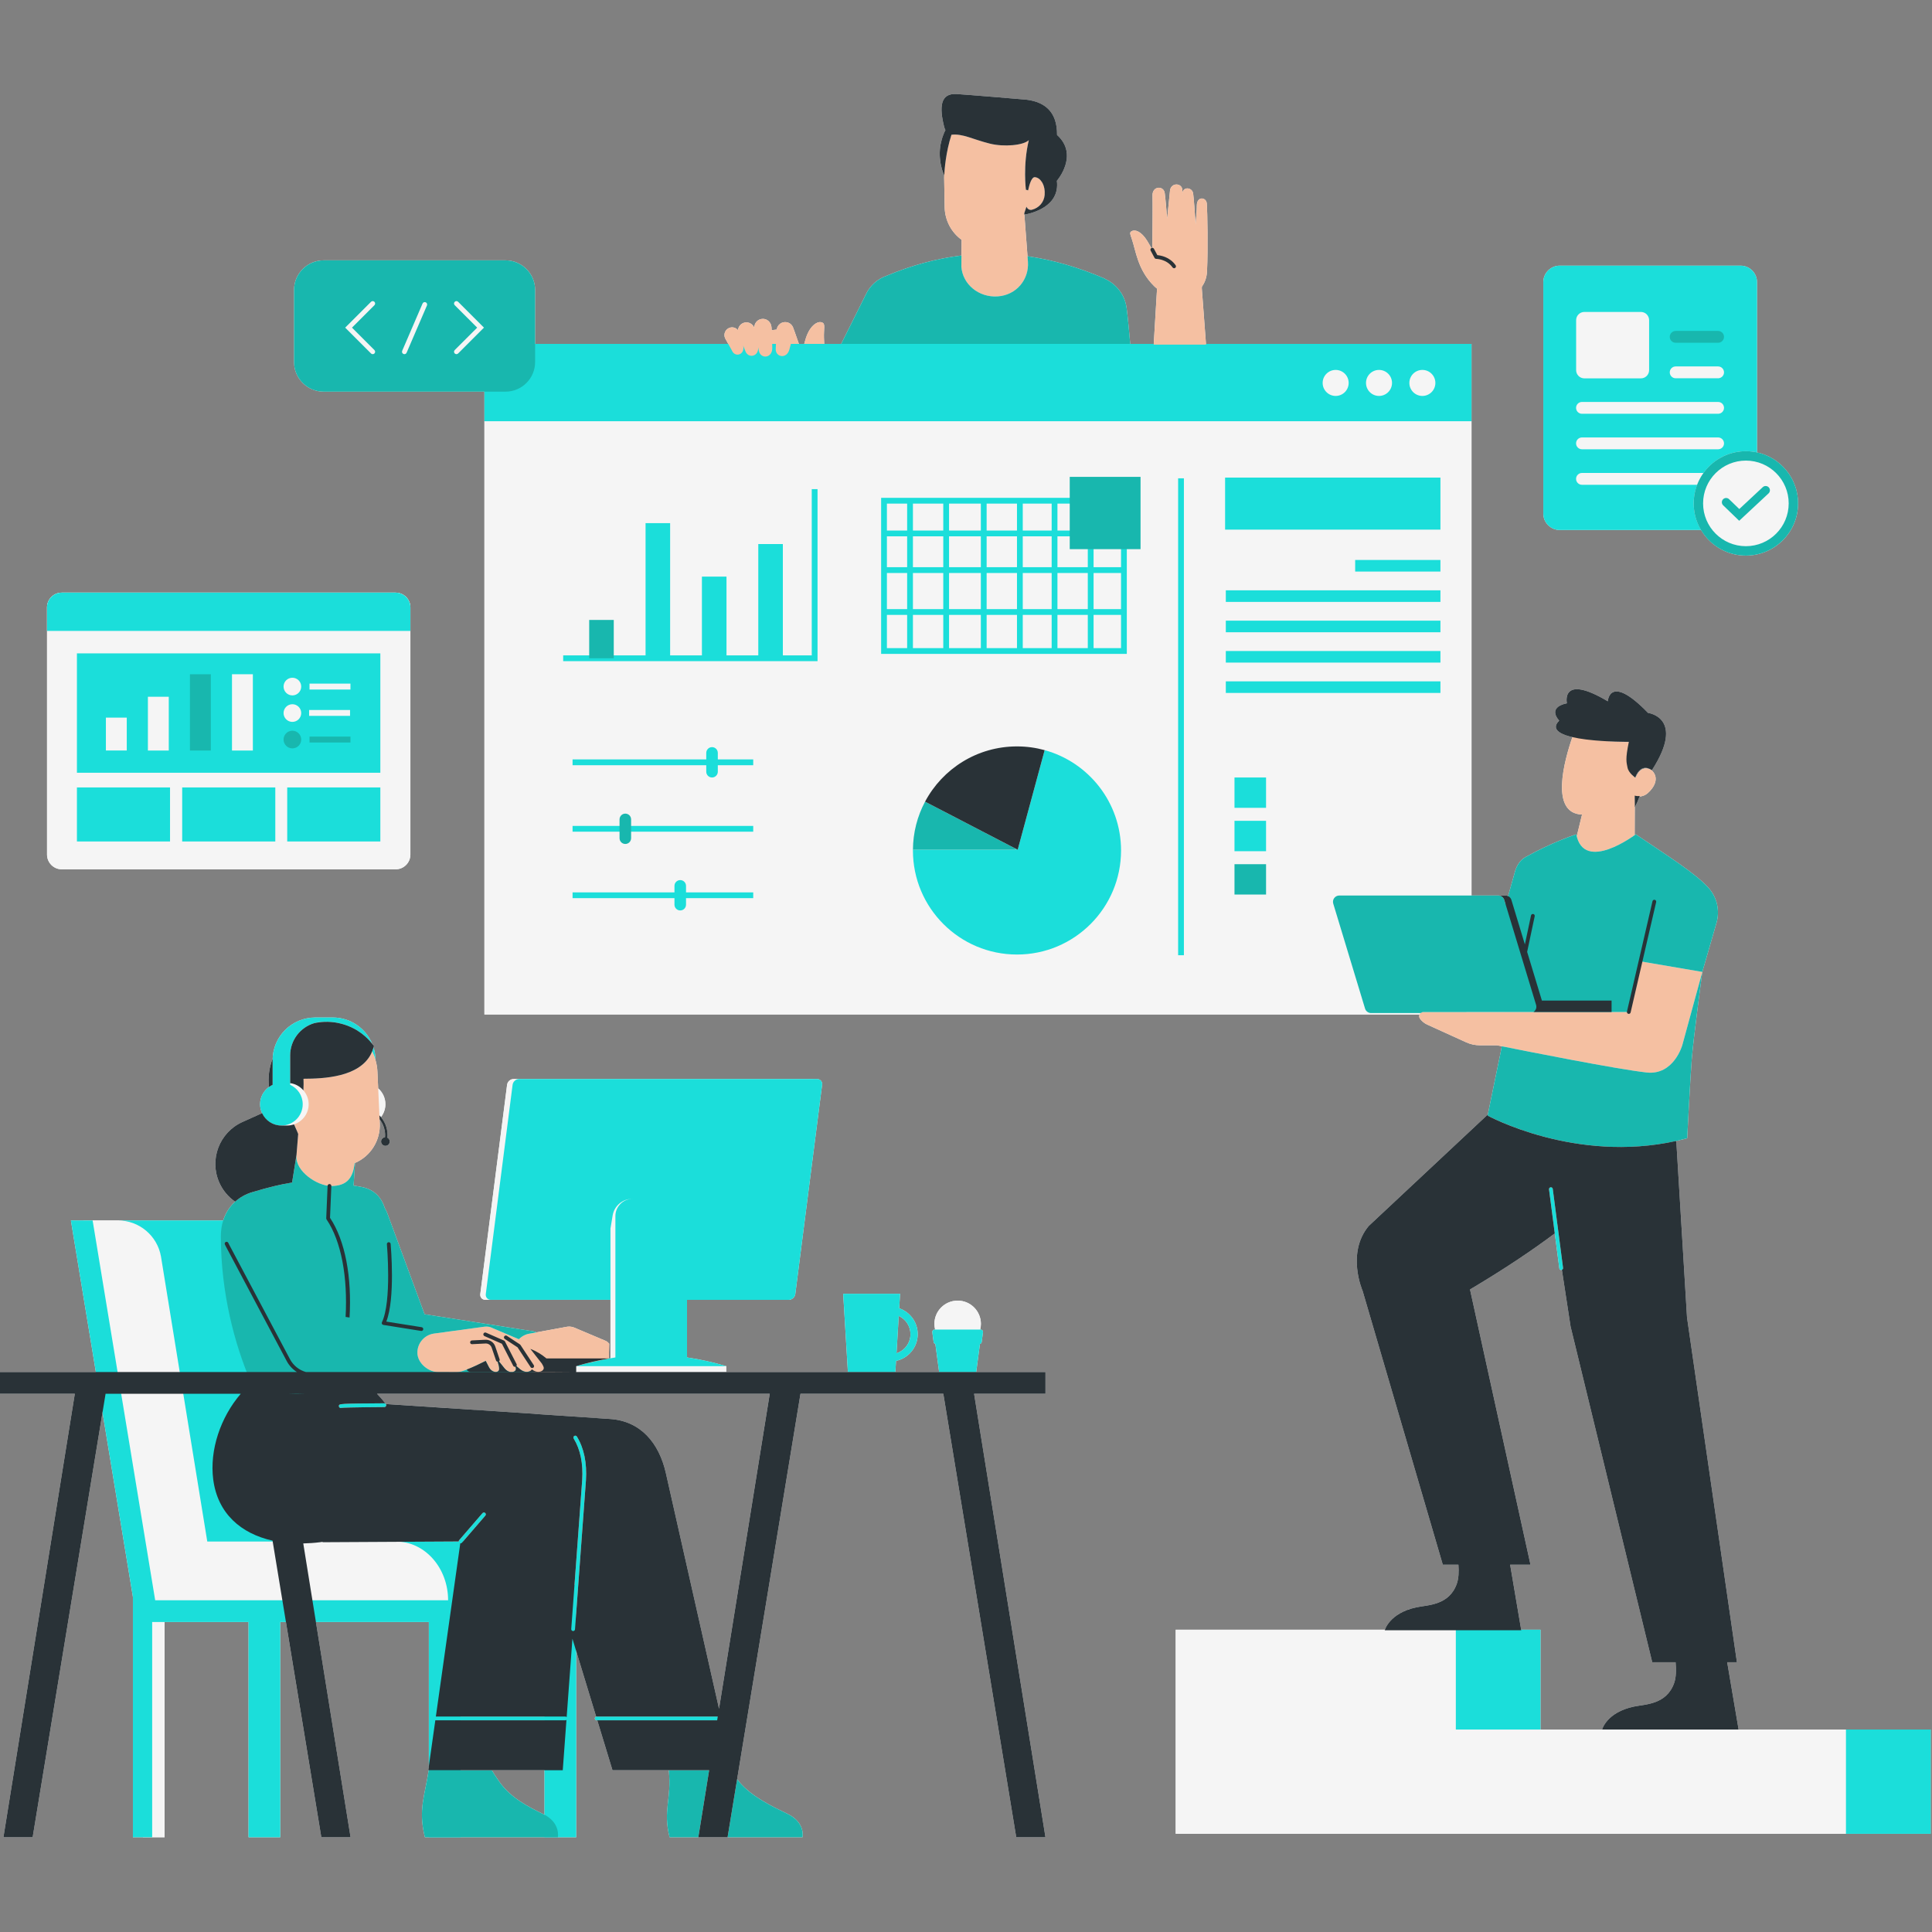
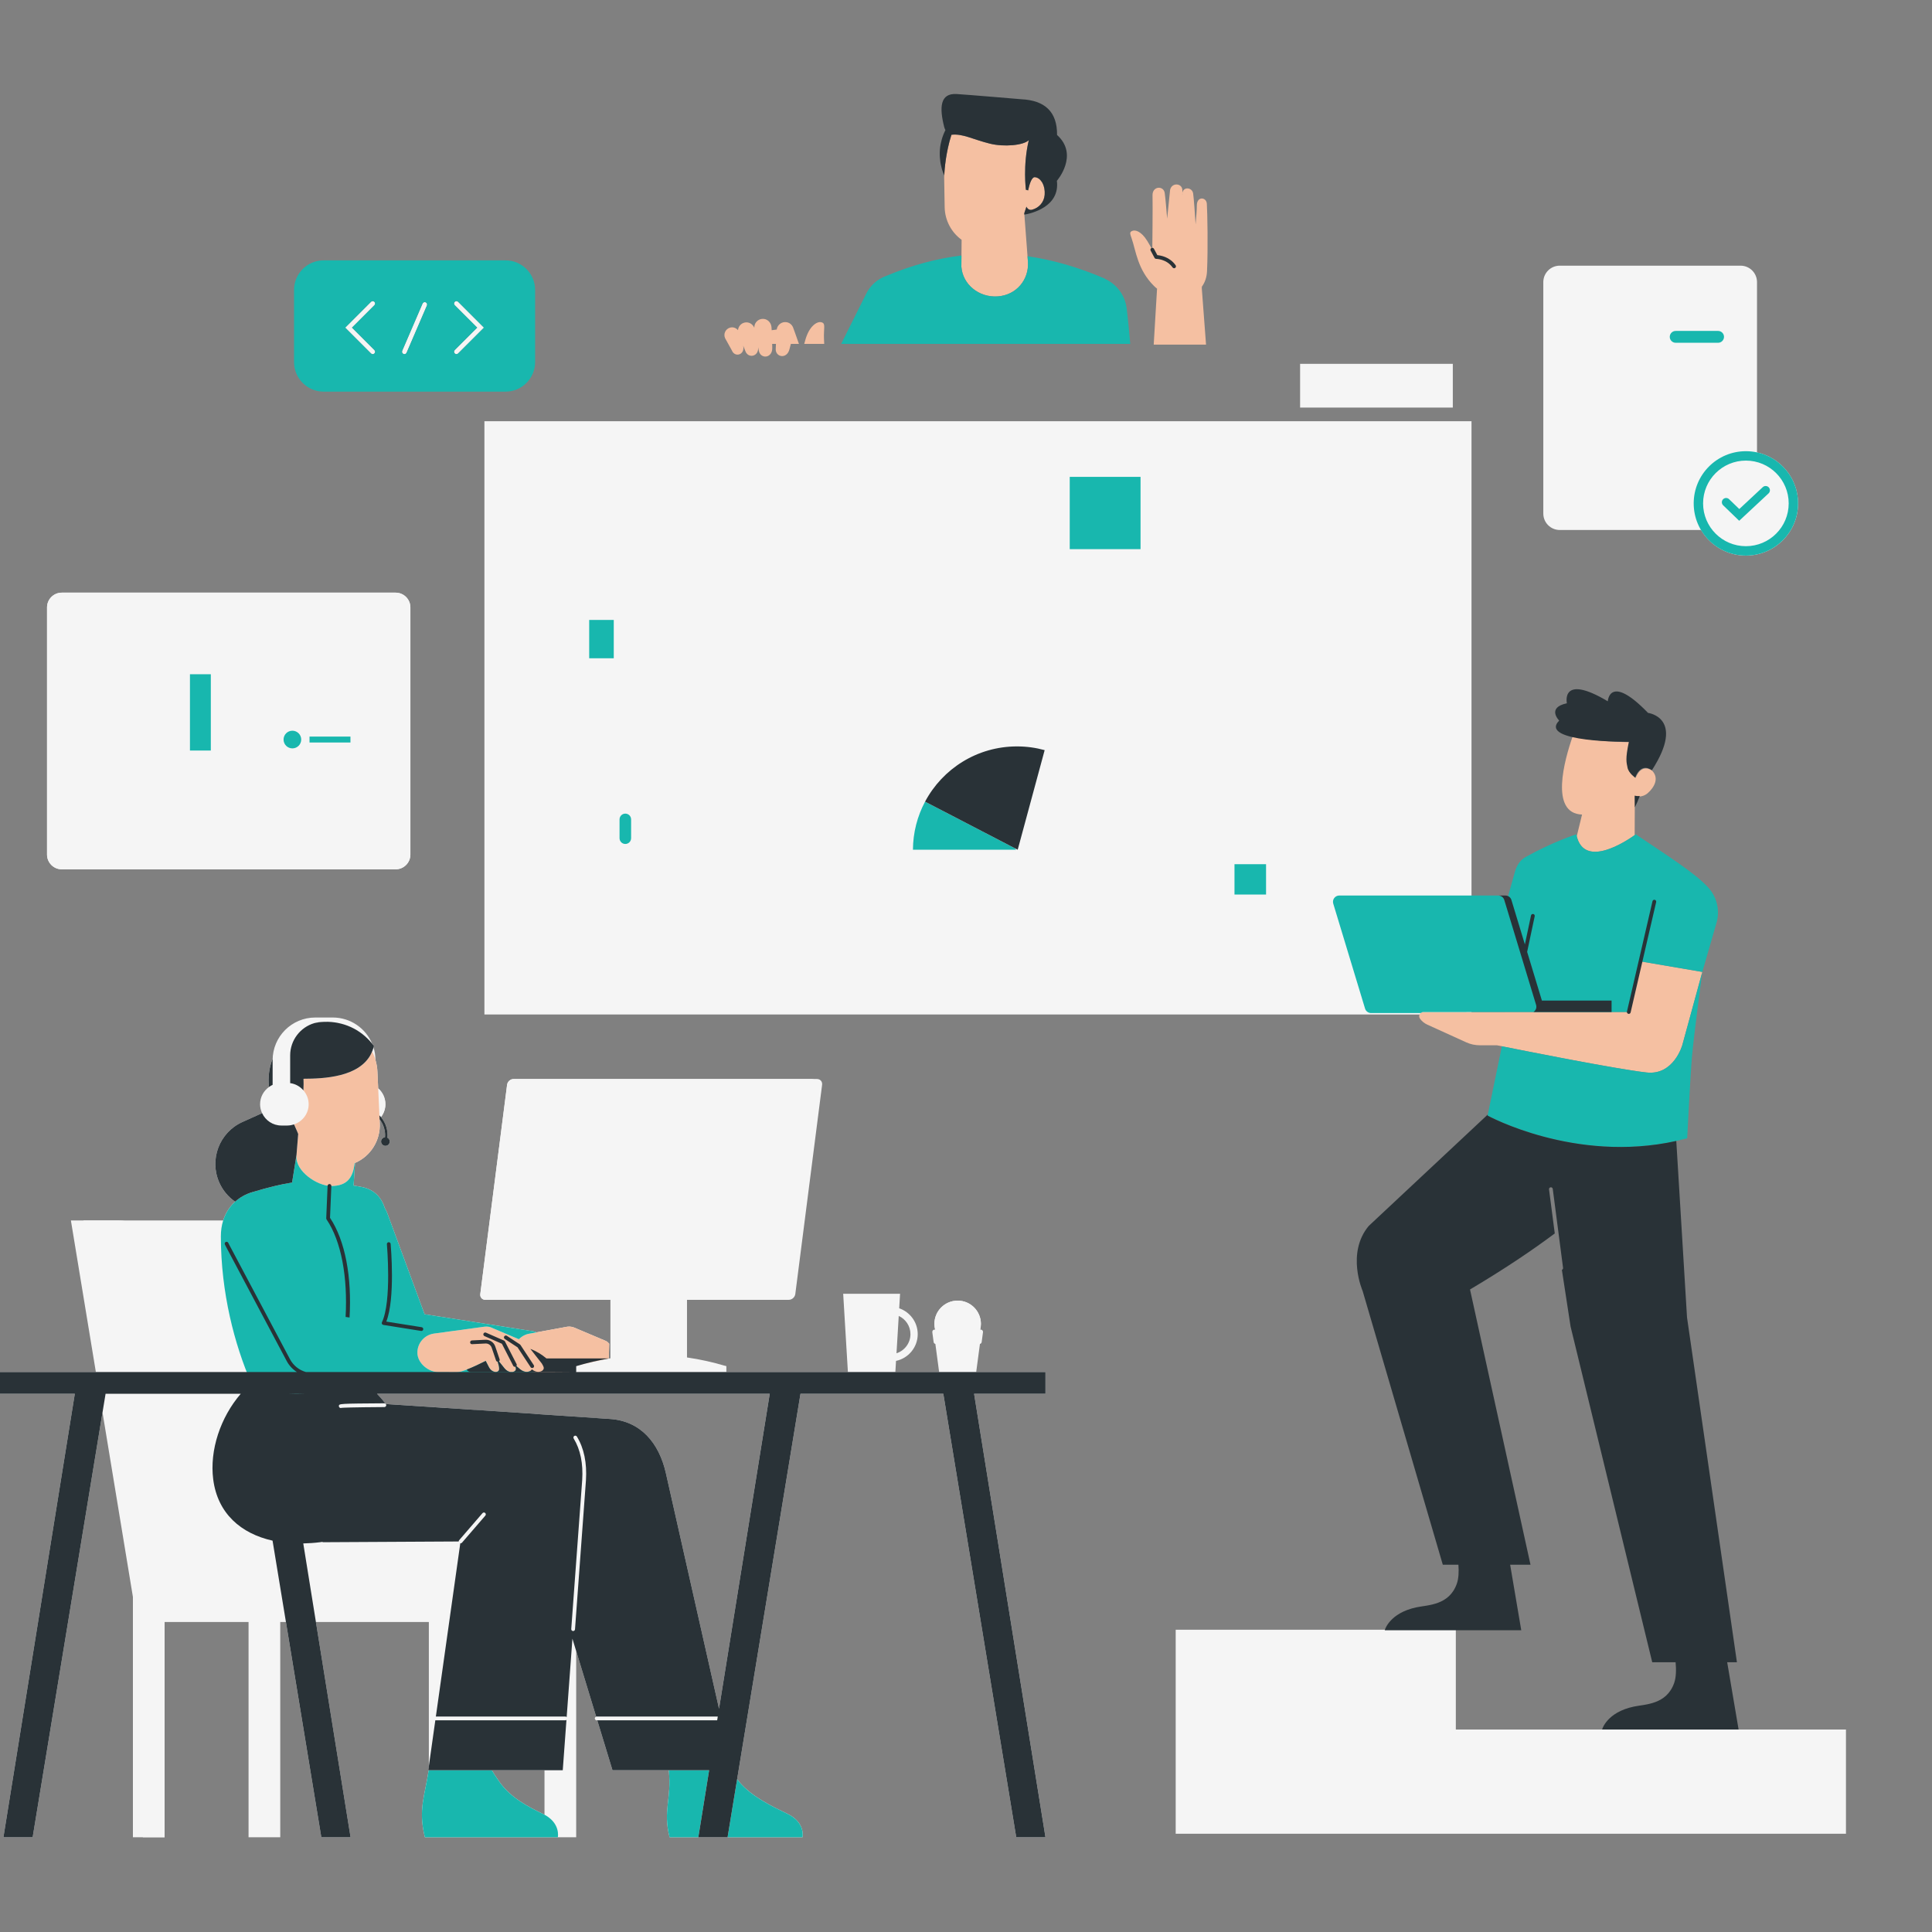
<svg xmlns="http://www.w3.org/2000/svg" width="1563" zoomAndPan="magnify" viewBox="0 0 1172.25 1172.25" height="1563" preserveAspectRatio="xMidYMid meet" version="1.0">
  <rect x="0" y="0" width="1172.25" height="1172.25" fill="#808080" stroke="none" />
  <defs>
    <clipPath id="5be1867562">
-       <path d="M 178 57 L 1171.5 57 L 1171.5 1113 L 178 1113 Z M 178 57 " clip-rule="nonzero" />
-     </clipPath>
+       </clipPath>
    <clipPath id="b79d787087">
-       <path d="M 28 161 L 1171.5 161 L 1171.5 1115 L 28 1115 Z M 28 161 " clip-rule="nonzero" />
-     </clipPath>
+       </clipPath>
  </defs>
  <path fill="#f5f5f5" d="M 37.488 527.465 L 240.051 527.465 C 244.996 527.465 249.004 523.453 249.004 518.512 L 249.004 368.547 C 249.004 363.602 244.992 359.598 240.051 359.598 L 37.488 359.598 C 32.543 359.598 28.539 363.605 28.539 368.547 L 28.539 518.512 C 28.535 523.453 32.543 527.465 37.488 527.465 Z M 37.488 527.465 " fill-opacity="1" fill-rule="nonzero" />
  <path fill="#f5f5f5" d="M 594.582 815.457 C 595.125 815.316 595.559 814.871 595.637 814.289 L 596.43 808.332 C 596.547 807.48 595.883 806.723 595.023 806.723 L 594.727 806.723 C 595.008 805.613 595.172 804.461 595.172 803.266 C 595.172 795.473 588.852 789.152 581.059 789.152 C 573.266 789.152 566.945 795.473 566.945 803.266 C 566.945 804.461 567.109 805.613 567.391 806.723 L 567.094 806.723 C 566.234 806.723 565.57 807.48 565.688 808.336 L 566.48 814.289 C 566.562 814.875 566.992 815.316 567.539 815.457 L 569.816 832.48 L 543.262 832.48 L 543.668 825.727 C 551.176 824.145 556.832 817.469 556.832 809.496 C 556.832 802.227 552.117 796.043 545.59 793.812 L 546.121 785.016 L 511.609 785.016 L 514.465 832.48 L 349.383 832.48 L 349.605 832.387 L 349.605 832.48 L 440.621 832.48 L 440.621 828.926 L 440.617 828.926 C 432.691 826.531 424.766 824.781 416.84 823.637 L 416.84 788.676 L 478.59 788.676 C 480.531 788.676 482.309 787.098 482.555 785.156 L 498.816 658.207 C 499.066 656.262 497.691 654.688 495.75 654.688 L 311.641 654.688 C 309.699 654.688 307.922 656.266 307.676 658.207 L 291.414 785.156 C 291.164 787.102 292.539 788.676 294.48 788.676 L 370.398 788.676 L 370.398 824.086 L 370.668 824.086 C 370.02 824.191 369.367 824.289 368.719 824.402 C 368.895 824.375 369.066 824.336 369.242 824.305 L 369.383 824.246 L 369.637 815.301 C 369.539 815.18 369.414 815.082 369.309 814.965 C 368.875 814.414 368.324 813.965 367.684 813.664 C 367.457 813.539 367.227 813.453 366.992 813.367 L 349.703 806.066 C 349.547 805.988 349.406 805.91 349.238 805.84 C 347.656 805.16 346.016 804.723 344.258 804.973 L 321.508 809.152 L 325.602 808.398 C 324.508 807.988 323.375 807.664 322.172 807.543 L 257.598 797.414 L 235.07 736.344 C 234.629 735.129 234.082 734.008 233.473 732.957 C 231.695 727.367 227.73 721.617 218.871 720.082 C 217.363 719.82 215.934 719.574 214.535 719.336 L 215.418 705.602 C 225.125 701.426 230.867 691.711 230.426 681.66 L 230.297 678.844 L 230.309 679.141 C 232.43 681.879 233.645 685.258 233.645 688.801 C 233.645 689.215 233.605 689.629 233.574 690.043 C 232.254 690.18 231.207 691.262 231.207 692.621 C 231.207 694.078 232.387 695.254 233.84 695.254 C 235.293 695.254 236.477 694.078 236.477 692.621 C 236.477 691.613 235.887 690.766 235.055 690.32 C 235.098 689.816 235.141 689.309 235.141 688.801 C 235.141 684.727 233.676 680.855 231.125 677.789 C 232.793 675.617 233.84 672.945 233.84 669.992 C 233.84 666.141 232.125 662.723 229.457 660.352 L 230.203 676.746 L 228.996 650.172 C 228.887 647.742 228.461 645.406 227.809 643.172 C 227.797 640.523 227.395 637.965 226.648 635.559 C 226.645 635.574 226.641 635.582 226.637 635.594 C 226.637 635.582 226.645 635.574 226.645 635.566 C 226.73 635.266 226.852 634.996 226.926 634.688 C 226.578 634.203 226.188 633.766 225.82 633.305 C 221.918 623.953 212.691 617.383 201.926 617.383 L 191.305 617.383 C 177.008 617.383 165.418 628.973 165.418 643.27 C 165.418 642.922 165.453 642.582 165.469 642.234 C 163.305 647.711 162.512 653.66 163.223 659.531 C 159.957 661.875 157.805 665.668 157.805 669.992 C 157.805 671.953 158.273 673.793 159.055 675.457 C 159.051 675.445 159.039 675.434 159.035 675.418 L 147.125 680.781 C 133.066 687.105 126.801 703.629 133.125 717.684 C 135.281 722.477 138.645 726.336 142.668 729.129 C 139.41 732.074 136.879 735.883 135.418 740.512 L 43.016 740.512 L 58.164 832.484 L 0 832.484 L 0 845.668 L 45.395 845.668 L 2.082 1114.758 L 19.816 1114.758 L 62.199 856.984 L 80.641 968.922 L 80.641 1114.758 L 99.867 1114.758 L 99.867 984.164 L 150.809 984.164 L 150.809 1114.758 L 170.043 1114.758 L 170.043 984.164 L 173.488 984.164 L 194.961 1114.758 L 212.699 1114.758 L 191.68 984.164 L 260.203 984.164 L 260.203 1071.664 L 259.863 1074.098 L 260.113 1074.098 C 257.676 1090.047 253.641 1098.137 257.809 1114.762 L 349.609 1114.762 L 349.609 1001.797 L 361.727 1041.594 C 361.258 1041.734 360.91 1042.156 360.91 1042.668 C 360.91 1043.297 361.422 1043.809 362.051 1043.809 L 362.398 1043.809 L 371.625 1074.098 L 405.801 1074.098 C 407.59 1092.168 402.098 1098.102 406.27 1114.762 L 486.938 1114.762 C 486.938 1114.762 488.844 1105.879 477.863 1100.574 C 468.977 1096.281 456.078 1090.195 448.48 1081.098 C 448.047 1080.578 447.645 1080.047 447.258 1079.52 L 485.707 845.668 L 572.367 845.668 L 616.609 1114.762 L 634.344 1114.762 L 591.031 845.668 L 634.348 845.668 L 634.348 832.484 L 592.312 832.484 Z M 545.316 798.441 C 549.504 800.371 552.422 804.594 552.422 809.5 C 552.422 814.922 548.859 819.523 543.953 821.098 Z M 162.047 679.508 C 162.32 679.758 162.609 679.992 162.906 680.219 C 162.609 679.992 162.32 679.762 162.047 679.508 Z M 178.578 682.156 L 180.367 686.637 L 178.379 682.219 C 178.445 682.195 178.512 682.18 178.578 682.156 Z M 180.328 681.395 C 180.383 681.367 180.434 681.336 180.488 681.305 C 180.438 681.336 180.383 681.367 180.328 681.395 Z M 179.914 700.703 L 180.93 688.047 L 179.871 701.258 Z M 184.52 677.891 C 184.629 677.75 184.754 677.629 184.855 677.484 C 184.75 677.629 184.629 677.75 184.52 677.891 Z M 187.043 672.355 C 187.184 671.586 187.281 670.797 187.281 669.988 C 187.281 670.801 187.188 671.586 187.043 672.355 Z M 185.461 676.5 C 185.66 676.16 185.859 675.816 186.027 675.457 C 185.859 675.816 185.664 676.16 185.461 676.5 Z M 186.41 674.551 C 186.586 674.09 186.727 673.617 186.852 673.133 C 186.727 673.617 186.59 674.09 186.41 674.551 Z M 184.113 661.562 C 184.219 659.52 184.23 657.625 184.199 656.035 C 184.23 657.625 184.219 659.52 184.113 661.562 Z M 182.637 625.387 C 183.699 624.398 184.863 623.527 186.113 622.785 C 184.863 623.527 183.703 624.402 182.637 625.387 Z M 182.66 675.023 C 183.312 673.477 183.676 671.773 183.676 669.988 C 183.676 671.773 183.312 673.477 182.66 675.023 Z M 176.5 682.707 C 175.801 682.84 175.082 682.926 174.344 682.926 C 175.082 682.926 175.797 682.824 176.5 682.707 Z M 175.777 681.906 C 175.789 681.902 175.801 681.895 175.812 681.891 C 175.797 681.895 175.789 681.902 175.777 681.906 Z M 280.902 935.336 L 294.488 919.594 Z M 278.301 935.336 L 270.895 935.336 L 278.305 935.297 C 278.305 935.285 278.312 935.277 278.312 935.266 C 278.312 935.289 278.301 935.312 278.301 935.336 Z M 278.367 934.906 C 278.41 934.777 278.477 934.656 278.57 934.547 C 278.477 934.656 278.414 934.777 278.367 934.906 Z M 345.523 832.469 L 347.004 832.48 L 345.523 832.48 Z M 360.27 826.109 C 360.184 826.129 360.098 826.152 360.008 826.172 L 360.008 826.168 C 360.098 826.148 360.184 826.129 360.27 826.109 Z M 355.008 827.406 C 353.215 827.879 351.43 828.375 349.645 828.914 C 351.43 828.379 353.219 827.879 355.008 827.406 Z M 349.73 823.863 C 349.703 823.859 349.672 823.855 349.645 823.852 L 349.598 823.688 C 349.641 823.746 349.688 823.805 349.73 823.863 Z M 225.137 639.465 C 225.137 639.465 225.133 639.465 225.137 639.465 C 224.91 639.918 224.711 640.391 224.453 640.812 C 224.977 639.953 225.441 639.039 225.844 638.07 C 226.25 638.883 226.613 639.723 226.945 640.582 C 226.609 639.727 226.25 638.883 225.844 638.07 C 219.844 652.582 199.75 654.34 186.605 654.527 C 199.297 654.34 218.434 652.652 225.137 639.465 C 225.418 638.895 225.68 638.301 225.922 637.695 C 225.688 638.309 225.418 638.891 225.137 639.465 Z M 204.77 620.609 C 204.23 620.508 203.688 620.461 203.148 620.387 C 203.941 620.496 204.738 620.602 205.523 620.77 C 205.27 620.719 205.023 620.66 204.77 620.609 Z M 206.008 620.898 C 207.109 621.148 208.203 621.426 209.277 621.777 C 209.055 621.707 208.832 621.637 208.609 621.57 C 207.754 621.301 206.883 621.094 206.008 620.898 Z M 211.207 622.52 C 211.75 622.734 212.305 622.914 212.836 623.156 C 212.762 623.121 212.688 623.094 212.613 623.062 C 212.156 622.855 211.676 622.703 211.207 622.52 Z M 222.977 630.133 C 222.047 629.215 221.07 628.375 220.062 627.578 C 221.066 628.375 222.047 629.219 222.977 630.133 Z M 212.895 623.188 C 215.34 624.305 217.672 625.703 219.836 627.383 C 217.672 625.703 215.34 624.305 212.895 623.188 Z M 201.32 620.133 C 201.199 620.125 201.082 620.105 200.961 620.094 C 201.082 620.102 201.203 620.125 201.32 620.133 Z M 196.266 619.984 L 196.973 619.984 L 196.973 620.004 C 194.875 620.078 192.781 620.344 190.707 620.793 C 192.473 620.277 194.336 619.984 196.266 619.984 Z M 186.242 622.711 C 186.641 622.477 187.055 622.262 187.469 622.055 C 187.055 622.262 186.641 622.477 186.242 622.711 Z M 187.773 621.91 C 188.188 621.715 188.609 621.531 189.035 621.363 C 188.609 621.531 188.188 621.715 187.773 621.91 Z M 189.328 621.254 C 189.781 621.086 190.234 620.926 190.703 620.793 C 190.234 620.926 189.781 621.086 189.328 621.254 Z M 182.281 625.719 C 182.012 625.977 181.762 626.246 181.508 626.52 C 181.762 626.246 182.012 625.977 182.281 625.719 Z M 181.047 627.035 C 180.82 627.293 180.605 627.555 180.395 627.828 C 180.605 627.555 180.82 627.293 181.047 627.035 Z M 179.914 628.473 C 179.73 628.73 179.543 628.984 179.371 629.25 C 179.543 628.984 179.73 628.73 179.914 628.473 Z M 178.844 630.125 C 178.699 630.379 178.547 630.629 178.41 630.891 C 178.543 630.633 178.695 630.383 178.844 630.125 Z M 177.719 632.34 C 177.629 632.547 177.551 632.762 177.473 632.973 C 177.551 632.762 177.629 632.547 177.719 632.34 Z M 177.07 634.07 C 176.996 634.305 176.93 634.535 176.863 634.766 C 176.93 634.535 176.996 634.305 177.07 634.07 Z M 176.574 635.898 C 176.52 636.129 176.469 636.359 176.426 636.59 C 176.469 636.359 176.52 636.129 176.574 635.898 Z M 176.234 637.852 C 176.211 638.055 176.176 638.258 176.16 638.461 C 176.176 638.258 176.211 638.055 176.234 637.852 Z M 176.062 657.184 C 178 657.445 179.77 658.188 181.332 659.215 C 179.766 658.207 177.996 657.488 176.062 657.227 Z M 170.754 682.926 C 170.75 682.926 170.746 682.926 170.742 682.926 C 170.742 682.926 170.738 682.926 170.738 682.926 C 169.941 682.926 169.172 682.828 168.414 682.688 C 169.172 682.824 169.945 682.926 170.738 682.926 C 170.746 682.926 170.75 682.926 170.754 682.926 Z M 165.484 681.789 C 164.859 681.508 164.258 681.188 163.688 680.812 C 164.258 681.188 164.855 681.512 165.484 681.789 Z M 167.723 682.535 C 167.195 682.406 166.68 682.246 166.176 682.055 C 166.68 682.246 167.195 682.406 167.723 682.535 Z M 165.418 658.227 C 164.984 658.422 164.578 658.66 164.176 658.902 C 164.574 658.652 164.984 658.422 165.418 658.227 Z M 161.191 678.652 C 161.008 678.449 160.84 678.234 160.668 678.02 C 160.844 678.234 161.008 678.449 161.191 678.652 Z M 150.434 724.285 C 150.242 724.363 150.055 724.445 149.863 724.527 C 150.055 724.445 150.246 724.363 150.434 724.285 Z M 147.539 725.656 C 147.516 725.672 147.488 725.684 147.461 725.699 C 147.488 725.684 147.516 725.672 147.539 725.656 Z M 144.977 727.27 C 144.973 727.27 144.973 727.273 144.969 727.273 C 144.973 727.273 144.977 727.27 144.977 727.27 Z M 303.008 1081.094 C 300.652 1077.734 299.254 1075.547 298.414 1074.098 L 330.375 1074.098 L 330.375 1101.102 C 330.051 1100.926 329.75 1100.742 329.402 1100.574 C 320.512 1096.281 309.805 1090.801 303.008 1081.094 Z M 436.277 1036.773 L 404.02 893.828 C 399.898 875.559 388.746 862.184 370.059 860.973 L 326.02 858.027 C 325.312 857.945 324.613 857.844 323.891 857.797 L 234.133 851.906 C 232.469 849.727 230.648 847.652 228.746 845.668 L 467.035 845.668 Z M 436.277 1036.773 " fill-opacity="1" fill-rule="nonzero" />
  <path fill="#f5f5f5" d="M 946.387 321.578 L 1032.117 321.578 C 1037.637 330.863 1047.742 337.105 1059.332 337.105 C 1076.824 337.105 1091 322.926 1091 305.438 C 1091 290.262 1080.324 277.594 1066.074 274.5 L 1066.074 171.168 C 1066.074 165.66 1061.605 161.195 1056.098 161.195 L 946.387 161.195 C 940.879 161.195 936.41 165.66 936.41 171.168 L 936.41 311.602 C 936.41 317.109 940.879 321.578 946.387 321.578 Z M 1047.113 282.523 C 1047.82 282.145 1048.547 281.797 1049.293 281.48 C 1048.547 281.797 1047.824 282.145 1047.113 282.523 Z M 1049.574 281.379 C 1050.258 281.105 1050.945 280.844 1051.656 280.625 C 1050.949 280.844 1050.258 281.102 1049.574 281.379 Z M 1052.328 280.449 C 1052.922 280.281 1053.516 280.117 1054.129 279.992 C 1053.516 280.117 1052.922 280.285 1052.328 280.449 Z M 1041.098 286.953 C 1042.852 285.223 1044.852 283.738 1047.039 282.559 C 1044.852 283.738 1042.855 285.223 1041.098 286.953 Z M 1033.637 286.965 C 1033.637 286.965 1033.641 286.965 1033.641 286.965 C 1033.641 286.965 1033.641 286.965 1033.637 286.965 Z M 1036.035 284.031 C 1035.984 284.086 1035.938 284.141 1035.887 284.195 C 1035.938 284.145 1035.988 284.086 1036.035 284.031 Z M 1038.543 281.582 C 1038.566 281.562 1038.59 281.539 1038.613 281.516 C 1038.59 281.539 1038.566 281.562 1038.543 281.582 Z M 1029.766 294.148 Z M 1055.426 279.793 C 1055.848 279.73 1056.262 279.645 1056.688 279.602 C 1056.262 279.645 1055.848 279.73 1055.426 279.793 Z M 1044.617 277.402 C 1044.703 277.359 1044.793 277.32 1044.879 277.277 C 1044.793 277.32 1044.703 277.359 1044.617 277.402 Z M 1047.73 275.988 C 1048.027 275.871 1048.328 275.77 1048.629 275.66 C 1048.328 275.77 1048.027 275.871 1047.73 275.988 Z M 1051.047 274.898 C 1051.414 274.801 1051.781 274.703 1052.152 274.613 C 1051.781 274.703 1051.414 274.801 1051.047 274.898 Z M 1054.641 274.152 C 1054.996 274.098 1055.348 274.031 1055.707 273.988 C 1055.348 274.031 1054.996 274.098 1054.641 274.152 Z M 1027.812 302.398 C 1027.715 303.398 1027.66 304.41 1027.66 305.438 C 1027.66 306.395 1027.719 307.336 1027.805 308.273 C 1027.719 307.34 1027.66 306.398 1027.66 305.438 C 1027.66 304.41 1027.715 303.398 1027.812 302.398 Z M 1028.879 296.812 C 1028.871 296.848 1028.863 296.879 1028.855 296.91 C 1028.863 296.879 1028.871 296.848 1028.879 296.812 Z M 1028.23 299.539 C 1028.18 299.789 1028.156 300.047 1028.113 300.297 C 1028.156 300.047 1028.18 299.789 1028.23 299.539 Z M 1029.383 315.672 C 1029.469 315.926 1029.566 316.18 1029.66 316.43 C 1029.566 316.18 1029.473 315.93 1029.383 315.672 Z M 1027.891 309.121 C 1027.973 309.832 1028.086 310.535 1028.215 311.23 C 1028.086 310.535 1027.977 309.832 1027.891 309.121 Z M 1028.48 312.512 C 1028.613 313.082 1028.758 313.652 1028.922 314.215 C 1028.754 313.652 1028.613 313.082 1028.48 312.512 Z M 1033.531 302.559 C 1033.426 303.504 1033.363 304.461 1033.363 305.438 C 1033.359 304.461 1033.426 303.504 1033.531 302.559 Z M 1035.969 294.152 C 1035.57 294.977 1035.215 295.828 1034.902 296.695 C 1035.215 295.824 1035.57 294.977 1035.969 294.152 Z M 1034.844 296.852 C 1034.562 297.645 1034.328 298.461 1034.125 299.285 C 1034.328 298.457 1034.566 297.648 1034.844 296.852 Z M 1034.023 299.684 C 1033.848 300.441 1033.723 301.215 1033.613 301.992 C 1033.723 301.211 1033.852 300.441 1034.023 299.684 Z M 1062.848 273.973 C 1062.812 273.969 1062.777 273.957 1062.742 273.957 C 1062.777 273.961 1062.812 273.969 1062.848 273.973 Z M 1062.848 273.973 " fill-opacity="1" fill-rule="nonzero" />
  <g clip-path="url(#5be1867562)">
    <path fill="#f5f5f5" d="M 1120.051 1049.402 L 1054.906 1049.402 L 1047.98 1008.57 L 1053.887 1008.57 L 1023.609 799.375 L 1017.094 692.27 C 1017.086 692.273 1017.082 692.273 1017.074 692.273 C 1019.277 691.785 1021.488 691.254 1023.711 690.648 C 1023.711 690.648 1025.609 653.121 1026.488 642.48 C 1027.578 629.242 1032.883 589.746 1032.883 589.723 L 1032.004 592.922 L 1032.883 589.723 L 1041.5 559.91 C 1043.664 552.406 1041.785 544.305 1036.508 538.543 C 1028.445 529.723 1012.617 519.805 992.512 506.227 C 992.512 506.227 992.129 506.516 991.473 506.98 C 991.602 506.887 991.734 506.793 991.84 506.715 L 991.902 490.113 L 991.914 487.078 L 991.945 489.852 C 992.984 487.863 993.957 485.547 994.816 483.281 C 994.883 483.277 994.938 483.285 995.008 483.281 C 996.434 483.148 998.172 482.645 999.766 481.246 C 1003.711 477.781 1006.824 472.254 1002.504 467.691 C 1002.504 467.691 1002.496 467.684 1002.488 467.684 C 1002.477 467.672 1002.465 467.66 1002.457 467.652 C 1001.586 466.977 996.016 463.152 992.383 472.031 C 992.383 472.031 991.742 471.574 990.941 470.832 C 991.629 471.43 992.152 471.781 992.152 471.781 C 995.953 462.07 1002.285 467.352 1002.285 467.352 C 1022.922 435.383 999.945 432.551 999.945 432.551 C 976.43 408.219 975.539 425.512 975.539 425.512 C 946.699 408.34 950.707 426.715 950.707 426.715 C 938.188 429.375 946.039 437.207 946.039 437.207 C 941.059 442.301 946.02 445.383 954.059 447.25 C 949.09 461.637 940.309 493.539 959.91 494.238 L 959.891 494.328 L 959.871 494.391 L 958.297 500.855 L 956.695 507.395 C 959.625 519.211 969.867 517.898 978.652 514.207 C 969.57 518.031 958.934 519.328 956.414 506.227 C 956.414 506.227 942.047 510.812 925.496 520.098 C 922.211 521.941 920.145 525.422 919.156 529.062 L 915.031 543.77 C 914.527 543.527 913.988 543.355 913.402 543.355 L 892.844 543.355 L 892.844 208.668 L 731.734 208.668 L 729.184 174.793 C 729.246 174.461 729.238 174.188 729.277 173.875 C 731.027 171.473 732.18 168.418 732.363 164.613 C 733.016 150.965 732.594 128.629 732.246 123.605 C 731.961 119.469 726.188 118.93 726.184 124.676 C 726.184 127.582 725.848 130.969 725.441 136.176 C 725.023 129.742 724.383 120.496 723.945 117.418 C 723.414 113.688 718.105 113.059 717.453 116.969 C 717.457 118.047 717.41 118.82 717.383 117.969 C 717.371 117.605 717.402 117.277 717.453 116.969 C 717.453 116.34 717.43 115.602 717.379 115.031 C 717.008 111.07 710.922 110.652 709.949 115.23 L 708.176 132.68 C 707.684 126.656 707.102 119.93 706.699 117.113 C 706.039 112.473 699.121 112.809 699.297 118.578 C 699.457 123.652 699.234 145.227 699.18 150.395 C 698.992 150.395 698.805 150.418 698.629 150.516 C 698.625 150.52 698.621 150.523 698.617 150.523 C 697.816 149.09 696.883 147.449 696.145 146.254 C 692.391 140.133 688.688 139.309 686.895 140.141 C 685.277 140.891 685.578 141.676 686.691 144.867 C 689.234 152.172 690.184 163.566 700.184 173.516 C 700.777 174.109 701.406 174.637 702.043 175.148 L 700.039 208.672 L 685.77 208.672 C 685.141 201.457 684.5 194.242 683.602 187.043 C 682.59 178.949 677.426 172.41 670.527 169.234 C 670.531 169.207 670.543 169.133 670.543 169.133 C 654.551 162.227 638.93 157.699 623.441 155.473 L 623.699 158.855 L 621.539 130.234 C 625.855 129.484 643.23 125.469 641.262 109.707 C 641.262 109.707 654.883 94.074 641.363 81.898 C 641.516 67.77 633.898 60.91 619.699 60.223 C 619.699 60.223 587.609 57.492 580.469 57.055 C 570.305 56.426 569.891 65.219 572.906 77.113 C 573.078 77.801 573.34 78.387 573.637 78.926 C 572.73 80.723 571.973 82.617 571.41 84.602 C 571.367 84.762 571.34 84.934 571.293 85.094 C 571.07 85.93 570.859 86.766 570.703 87.625 C 570.508 88.668 570.367 89.73 570.277 90.809 C 570.172 92.086 570.164 93.344 570.207 94.59 C 570.219 94.973 570.262 95.352 570.285 95.734 C 570.348 96.609 570.438 97.473 570.566 98.328 C 570.629 98.738 570.699 99.145 570.773 99.551 C 570.941 100.414 571.145 101.262 571.383 102.105 C 571.477 102.438 571.555 102.777 571.656 103.105 C 572.012 104.238 572.449 105.34 572.926 106.414 C 572.926 106.406 572.926 106.391 572.926 106.379 C 572.883 107.316 572.875 107.855 572.875 107.855 L 573.18 125.703 C 573.316 133.777 577.32 141.066 583.461 145.504 L 583.379 155.023 C 568.375 156.859 553.32 160.898 538.012 167.289 C 537.984 167.301 537.965 167.316 537.938 167.324 C 532.531 169.199 527.871 173.168 525.285 178.797 L 510.383 208.672 L 500.098 208.672 C 499.961 206.113 499.848 203.68 499.977 201.379 C 500.23 197.012 500.32 195.934 498.172 195.484 C 495.785 194.984 490.938 197.719 488.547 206.59 C 488.355 207.297 488.16 207.992 487.965 208.672 L 484.738 208.672 C 482.844 203.07 481.363 199.121 481.203 198.699 C 481.195 198.68 481.191 198.664 481.18 198.641 C 481.18 198.641 481.172 198.617 481.172 198.617 L 481.168 198.617 C 480.516 197.055 479.164 195.844 477.367 195.516 C 474.41 194.973 471.668 197.031 471.277 199.953 L 468.227 200.363 C 468.188 199.539 468.145 198.859 468.102 198.43 C 467.816 195.488 465.379 193.23 462.438 193.488 C 459.613 193.734 457.578 196.16 457.688 198.879 C 456.684 196.543 454.25 195.121 451.703 195.742 C 449.461 196.289 447.965 198.207 447.789 200.34 C 446.609 198.938 444.738 198.25 442.875 198.816 C 440.16 199.637 438.793 202.66 439.969 205.234 L 441.875 208.668 L 324.684 208.668 L 324.684 175.941 C 324.684 166.012 316.637 157.965 306.707 157.965 L 196.387 157.965 C 186.461 157.965 178.41 166.012 178.41 175.941 L 178.41 219.66 C 178.41 229.59 186.461 237.637 196.387 237.637 L 293.918 237.637 L 293.918 615.555 L 861.348 615.555 C 861.195 615.883 861.098 616.234 861.098 616.605 C 861.098 617.102 861.242 617.613 861.574 618.074 C 862.691 619.633 864.207 620.883 865.957 621.672 L 889.648 632.441 C 892.227 633.617 895.035 634.223 897.867 634.223 L 908.152 634.223 C 908.219 634.223 908.262 634.223 908.32 634.238 C 908.594 634.297 909.625 634.504 911.215 634.824 L 910.605 638.074 L 902.727 676.242 L 830.465 743.863 C 816.703 760.379 826.797 783.316 826.797 783.316 L 875.426 949.391 L 884.902 949.391 C 885.211 953.574 885.062 957.727 883.938 960.902 C 879.293 974.062 866.473 973.773 859.551 975.223 C 844.543 978.363 840.879 987.145 840.301 988.844 L 713.352 988.844 L 713.352 1112.652 L 1171.426 1112.652 L 1171.426 1049.402 Z M 622.801 125.395 L 622.375 126.695 L 621.484 129.406 L 622.801 125.395 C 623.012 125.91 623.355 126.32 623.746 126.652 C 623.355 126.32 623.012 125.91 622.801 125.395 Z M 624.609 127.156 C 625.082 127.324 625.586 127.406 626.125 127.27 C 625.59 127.406 625.082 127.324 624.609 127.156 Z M 633.852 118.289 C 633.906 117.66 633.906 117.051 633.887 116.449 C 633.906 117.051 633.906 117.66 633.852 118.289 Z M 633.852 115.898 C 633.852 115.898 633.852 115.902 633.852 115.902 C 633.82 115.48 633.77 115.07 633.703 114.664 C 633.77 115.07 633.816 115.48 633.852 115.898 Z M 633.352 113.148 C 633.309 113 633.281 112.844 633.234 112.703 C 633.281 112.844 633.309 113 633.352 113.148 Z M 632.922 111.914 C 632.922 111.918 632.926 111.918 632.922 111.914 C 632.848 111.738 632.77 111.559 632.688 111.387 C 632.688 111.387 632.688 111.391 632.688 111.391 C 632.773 111.562 632.848 111.738 632.922 111.914 Z M 632.156 110.434 C 632.145 110.422 632.137 110.406 632.129 110.395 C 632.141 110.41 632.148 110.422 632.156 110.434 Z M 631.273 109.281 C 631.258 109.266 631.242 109.25 631.227 109.238 C 631.242 109.25 631.258 109.266 631.273 109.281 Z M 629.188 107.809 C 628.781 107.652 628.363 107.539 627.922 107.504 C 628.363 107.543 628.781 107.648 629.188 107.809 Z M 630.301 108.418 C 630.191 108.34 630.074 108.289 629.961 108.219 C 630.074 108.289 630.191 108.34 630.301 108.418 Z M 573.168 102.848 C 573.195 102.539 573.227 102.215 573.258 101.879 C 573.227 102.215 573.195 102.539 573.168 102.848 Z M 572.988 105.25 C 573 105.055 573.016 104.859 573.027 104.645 C 573.016 104.855 573 105.051 572.988 105.25 Z M 573.062 104.148 C 573.082 103.902 573.102 103.648 573.125 103.383 C 573.102 103.648 573.082 103.902 573.062 104.148 Z M 573.699 98.062 C 573.539 99.262 573.41 100.379 573.305 101.402 C 573.41 100.379 573.539 99.262 573.699 98.062 Z M 576.605 84.047 C 576.824 83.293 577.055 82.531 577.297 81.77 C 577.051 82.535 576.824 83.293 576.605 84.047 Z M 573.773 97.539 C 573.836 97.094 573.902 96.641 573.973 96.172 C 573.902 96.637 573.836 97.094 573.773 97.539 Z M 574.066 95.574 C 574.141 95.094 574.223 94.602 574.309 94.105 C 574.223 94.602 574.141 95.094 574.066 95.574 Z M 574.406 93.543 C 574.648 92.184 574.93 90.77 575.258 89.312 C 574.934 90.766 574.648 92.184 574.406 93.543 Z M 575.406 88.672 C 575.527 88.148 575.652 87.625 575.785 87.094 C 575.652 87.625 575.527 88.148 575.406 88.672 Z M 575.98 86.34 C 576.117 85.812 576.258 85.285 576.406 84.758 C 576.258 85.285 576.113 85.816 575.98 86.34 Z M 940.418 690.633 C 940.727 690.707 941.039 690.781 941.352 690.859 C 941.039 690.781 940.727 690.707 940.418 690.633 Z M 944.633 691.613 C 944.945 691.68 945.262 691.746 945.574 691.816 C 945.262 691.75 944.945 691.68 944.633 691.613 Z M 987.219 509.766 C 986.234 510.363 985.148 511 983.984 511.629 C 985.148 510.996 986.234 510.363 987.219 509.766 Z M 988.078 509.23 C 987.852 509.375 987.629 509.512 987.387 509.66 C 987.629 509.512 987.852 509.371 988.078 509.23 Z M 988.809 649.305 C 988.227 649.215 987.633 649.121 987.027 649.02 C 987.633 649.117 988.227 649.211 988.809 649.305 Z M 985.934 648.848 C 985.305 648.746 984.664 648.637 984.012 648.531 C 984.66 648.637 985.305 648.742 985.934 648.848 Z M 982.918 648.348 C 982.199 648.23 981.465 648.105 980.727 647.98 C 981.469 648.105 982.199 648.23 982.918 648.348 Z M 979.793 647.824 C 978.766 647.648 977.723 647.469 976.664 647.281 C 977.723 647.469 978.77 647.648 979.793 647.824 Z M 976.574 647.266 C 975.426 647.066 974.262 646.863 973.082 646.652 C 974.262 646.863 975.426 647.066 976.574 647.266 Z M 972.844 646.613 C 971.762 646.422 970.668 646.227 969.566 646.027 C 970.672 646.227 971.766 646.422 972.844 646.613 Z M 968.906 645.91 C 967.949 645.738 966.988 645.562 966.023 645.387 C 966.992 645.562 967.953 645.738 968.906 645.91 Z M 965.105 645.219 C 964.207 645.059 963.309 644.891 962.406 644.727 C 963.309 644.891 964.207 645.055 965.105 645.219 Z M 961.445 644.547 C 960.562 644.387 959.68 644.223 958.793 644.055 C 959.676 644.223 960.562 644.387 961.445 644.547 Z M 957.691 643.852 C 956.816 643.688 955.938 643.527 955.062 643.363 C 955.938 643.523 956.816 643.688 957.691 643.852 Z M 954.098 643.18 C 953.133 642.996 952.172 642.816 951.211 642.633 C 952.172 642.816 953.137 643 954.098 643.18 Z M 950.523 642.504 C 945.688 641.59 940.938 640.676 936.465 639.809 C 940.938 640.676 945.688 641.59 950.523 642.504 Z M 935.363 639.594 C 934.551 639.438 933.75 639.281 932.961 639.125 C 933.75 639.281 934.555 639.438 935.363 639.594 Z M 932.469 639.031 C 931.547 638.852 930.645 638.672 929.758 638.5 C 930.645 638.676 931.547 638.852 932.469 639.031 Z M 989.84 649.465 C 990.398 649.551 990.941 649.633 991.477 649.715 C 990.941 649.633 990.398 649.551 989.84 649.465 Z M 992.508 649.867 C 993.023 649.941 993.516 650.012 994.008 650.082 C 993.516 650.012 993.023 649.941 992.508 649.867 Z M 994.91 650.211 C 995.441 650.285 995.941 650.348 996.438 650.414 C 995.941 650.348 995.441 650.285 994.91 650.211 Z M 997.113 650.5 C 997.809 650.59 998.469 650.668 999.082 650.738 C 998.469 650.668 997.809 650.59 997.113 650.5 Z M 990.934 507.355 C 991.062 507.266 991.195 507.176 991.312 507.094 C 991.191 507.176 991.066 507.262 990.934 507.355 Z M 988.438 509.008 C 988.637 508.879 988.824 508.758 989.012 508.637 C 988.824 508.758 988.637 508.879 988.438 509.008 Z M 989.379 508.398 C 989.555 508.285 989.719 508.176 989.879 508.07 C 989.719 508.176 989.555 508.285 989.379 508.398 Z M 990.223 507.84 C 990.367 507.742 990.508 507.648 990.641 507.559 C 990.504 507.648 990.367 507.738 990.223 507.84 Z M 988.316 450.117 C 988.305 450.184 988.293 450.234 988.277 450.301 C 986.887 450.281 982.992 450.199 978.023 449.91 C 983.98 450.148 988.316 450.117 988.316 450.117 Z M 979.988 513.625 C 979.57 513.816 979.152 513.996 978.727 514.18 C 979.152 513.996 979.574 513.812 979.988 513.625 Z M 983.969 511.637 C 983.605 511.836 983.234 512.031 982.855 512.227 C 983.234 512.031 983.605 511.836 983.969 511.637 Z M 982.672 512.324 C 982.301 512.516 981.922 512.703 981.539 512.891 C 981.922 512.703 982.301 512.516 982.672 512.324 Z M 981.348 512.984 C 980.957 513.176 980.562 513.359 980.164 513.543 C 980.562 513.359 980.957 513.176 981.348 512.984 Z M 913.594 548.891 L 912.738 546.07 Z M 920.688 636.715 C 919.34 636.445 918.086 636.195 916.922 635.965 C 918.094 636.195 919.332 636.445 920.688 636.715 Z M 929.16 638.383 C 928.359 638.227 927.578 638.07 926.809 637.922 C 927.578 638.07 928.359 638.227 929.16 638.383 Z M 926.035 637.77 C 925.328 637.629 924.641 637.496 923.969 637.363 C 924.641 637.496 925.328 637.629 926.035 637.77 Z M 923.203 637.211 C 922.383 637.051 921.594 636.895 920.824 636.742 C 921.59 636.891 922.387 637.051 923.203 637.211 Z M 973.484 695.652 C 973.398 695.645 973.312 695.645 973.23 695.637 C 973.312 695.645 973.398 695.645 973.484 695.652 Z M 968.656 695.301 C 968.477 695.285 968.297 695.273 968.113 695.258 C 968.297 695.277 968.477 695.285 968.656 695.301 Z M 963.844 694.82 C 963.605 694.793 963.367 694.77 963.133 694.742 C 963.363 694.773 963.605 694.797 963.844 694.82 Z M 959.098 694.223 C 958.828 694.184 958.551 694.148 958.285 694.109 C 958.555 694.148 958.828 694.184 959.098 694.223 Z M 954.461 693.512 C 954.168 693.465 953.871 693.418 953.578 693.367 C 953.871 693.418 954.168 693.465 954.461 693.512 Z M 949.938 692.707 C 949.637 692.648 949.332 692.59 949.031 692.531 C 949.332 692.59 949.637 692.648 949.938 692.707 Z M 937.293 689.84 C 936.988 689.758 936.68 689.676 936.375 689.594 C 936.68 689.676 936.988 689.758 937.293 689.84 Z M 933.418 688.777 C 933.113 688.691 932.816 688.605 932.516 688.52 C 932.812 688.605 933.113 688.691 933.418 688.777 Z M 929.719 687.688 C 929.43 687.598 929.145 687.508 928.855 687.422 C 929.145 687.508 929.434 687.598 929.719 687.688 Z M 926.219 686.578 C 925.941 686.484 925.672 686.398 925.398 686.305 C 925.668 686.398 925.941 686.484 926.219 686.578 Z M 922.938 685.473 C 922.664 685.379 922.402 685.285 922.133 685.188 C 922.398 685.285 922.664 685.379 922.938 685.473 Z M 919.859 684.375 C 919.602 684.277 919.348 684.184 919.094 684.09 C 919.348 684.184 919.602 684.277 919.859 684.375 Z M 917 683.301 C 916.762 683.207 916.531 683.117 916.297 683.027 C 916.531 683.113 916.762 683.207 917 683.301 Z M 914.375 682.262 C 914.152 682.176 913.941 682.086 913.727 682 C 913.941 682.086 914.152 682.172 914.375 682.262 Z M 911.992 681.277 C 911.785 681.191 911.598 681.109 911.402 681.023 C 911.598 681.109 911.789 681.191 911.992 681.277 Z M 909.855 680.355 C 909.672 680.277 909.508 680.203 909.336 680.125 C 909.508 680.203 909.676 680.277 909.855 680.355 Z M 907.977 679.516 C 907.812 679.441 907.676 679.375 907.52 679.305 C 907.672 679.375 907.816 679.441 907.977 679.516 Z M 906.371 678.77 C 906.227 678.703 906.109 678.645 905.973 678.578 C 906.105 678.645 906.227 678.703 906.371 678.77 Z M 905.027 678.125 C 904.91 678.066 904.82 678.023 904.711 677.969 C 904.816 678.023 904.91 678.066 905.027 678.125 Z M 903.98 677.605 C 903.848 677.539 903.758 677.496 903.648 677.438 C 903.758 677.492 903.852 677.539 903.98 677.605 Z M 903.219 677.215 C 903.109 677.16 903.051 677.129 902.969 677.086 C 903.051 677.129 903.113 677.164 903.219 677.215 Z M 934.707 1049.402 L 934.707 988.844 L 922.98 988.844 L 916.289 949.391 L 928.645 949.391 L 891.941 782.402 C 912.555 770.152 929.453 758.82 943.371 748.402 L 939.887 721.68 L 946.137 769.59 C 946.211 770.164 946.703 770.586 947.266 770.586 C 947.316 770.586 947.363 770.582 947.418 770.574 C 947.516 770.562 947.602 770.52 947.688 770.484 L 952.961 804.879 L 1002.508 1008.57 L 1016.688 1008.57 C 1017.098 1013.105 1017.031 1017.703 1015.816 1021.145 C 1011.172 1034.305 998.352 1034.02 991.43 1035.465 C 974.785 1038.953 972.078 1049.402 972.078 1049.402 Z M 948.25 769.98 C 948.242 770 948.234 770.016 948.227 770.031 C 948.234 770.016 948.242 770 948.25 769.98 Z M 948.25 769.98 " fill-opacity="1" fill-rule="nonzero" />
  </g>
  <path fill="#f5f5f5" d="M 881.5 247.297 L 788.84 247.297 L 788.84 220.773 L 881.5 220.773 Z M 959.879 272.605 L 1042.461 272.605 C 1044.441 272.605 1046.051 271 1046.051 269.012 C 1046.051 267.027 1044.445 265.422 1042.461 265.422 L 959.879 265.422 C 957.895 265.422 956.285 267.027 956.285 269.012 C 956.285 271 957.895 272.605 959.879 272.605 Z M 892.844 255.586 L 293.918 255.586 L 293.918 615.555 L 892.844 615.555 Z M 883.328 1049.402 L 883.328 988.844 L 713.355 988.844 L 713.355 1112.652 L 1120.047 1112.652 L 1120.047 1049.402 Z M 959.879 294.148 L 1035.973 294.148 C 1034.316 297.566 1033.363 301.387 1033.363 305.438 C 1033.363 319.777 1044.988 331.402 1059.332 331.402 C 1073.676 331.402 1085.301 319.777 1085.301 305.438 C 1085.301 291.094 1073.676 279.469 1059.332 279.469 C 1052.219 279.469 1045.777 282.336 1041.09 286.969 L 959.879 286.969 C 957.898 286.969 956.289 288.574 956.289 290.559 C 956.289 292.547 957.895 294.148 959.879 294.148 Z M 1016.727 229.516 L 1042.457 229.516 C 1044.441 229.516 1046.051 227.91 1046.051 225.926 C 1046.051 223.941 1044.441 222.332 1042.457 222.332 L 1016.727 222.332 C 1014.746 222.332 1013.137 223.941 1013.137 225.926 C 1013.137 227.91 1014.746 229.516 1016.727 229.516 Z M 959.879 251.062 L 1042.461 251.062 C 1044.441 251.062 1046.051 249.453 1046.051 247.469 C 1046.051 245.488 1044.445 243.879 1042.461 243.879 L 959.879 243.879 C 957.895 243.879 956.285 245.484 956.285 247.469 C 956.285 249.453 957.895 251.062 959.879 251.062 Z M 961.309 229.57 L 995.621 229.57 C 998.375 229.57 1000.609 227.336 1000.609 224.582 L 1000.609 194.262 C 1000.609 191.508 998.375 189.273 995.621 189.273 L 961.309 189.273 C 958.559 189.273 956.32 191.508 956.32 194.262 L 956.32 224.586 C 956.324 227.336 958.559 229.57 961.309 229.57 Z M 240.324 935.336 L 125.77 935.336 L 97.668 762.352 C 95.414 749.711 84.426 740.508 71.586 740.508 L 50.609 740.508 L 88.844 970.98 L 86.688 970.98 L 86.688 1114.762 L 99.871 1114.762 L 99.871 970.98 L 271.895 970.98 C 271.895 951.293 257.762 935.336 240.324 935.336 Z M 349.613 832.48 L 440.629 832.48 L 440.629 828.926 L 349.613 828.926 Z M 492.414 654.688 L 311.648 654.688 C 309.703 654.688 307.93 656.262 307.68 658.203 L 291.418 785.156 C 291.168 787.102 292.547 788.672 294.488 788.672 L 370.402 788.672 L 370.402 824.082 L 413.859 824.082 L 413.859 788.672 L 475.258 788.672 C 477.199 788.672 478.973 787.098 479.223 785.156 L 495.484 658.203 C 495.734 656.262 494.359 654.688 492.414 654.688 Z M 249.004 518.508 L 249.004 368.547 C 249.004 363.602 244.992 359.594 240.051 359.594 L 37.488 359.594 C 32.543 359.594 28.539 363.602 28.539 368.547 L 28.539 518.508 C 28.539 523.453 32.547 527.461 37.488 527.461 L 240.051 527.461 C 244.996 527.465 249.004 523.453 249.004 518.508 Z M 581.062 789.156 C 573.27 789.156 566.949 795.477 566.949 803.27 C 566.949 804.465 567.113 805.621 567.391 806.727 L 594.73 806.727 C 595.008 805.621 595.176 804.469 595.176 803.27 C 595.176 795.473 588.855 789.156 581.062 789.156 Z M 170.746 682.926 L 174.348 682.926 C 181.488 682.926 187.281 677.133 187.281 669.988 C 187.281 663.438 182.387 658.074 176.066 657.227 L 176.066 658.227 C 180.547 660.258 183.68 664.75 183.68 669.988 C 183.676 677.133 177.883 682.922 170.746 682.926 Z M 230.305 678.84 C 232.488 676.523 233.848 673.426 233.848 669.988 C 233.848 666.141 232.133 662.723 229.465 660.352 Z M 227.184 214.465 C 227.754 213.895 227.754 212.969 227.184 212.402 L 213.57 198.793 L 227.184 185.188 C 227.754 184.617 227.754 183.691 227.184 183.121 C 226.613 182.555 225.688 182.555 225.121 183.121 L 209.449 198.797 L 225.121 214.473 C 225.402 214.754 225.777 214.898 226.152 214.898 C 226.523 214.898 226.898 214.75 227.184 214.465 Z M 277.973 214.465 L 293.648 198.793 L 277.973 183.117 C 277.402 182.547 276.48 182.547 275.91 183.117 C 275.34 183.691 275.34 184.613 275.91 185.18 L 289.523 198.789 L 275.91 212.398 C 275.34 212.969 275.34 213.891 275.91 214.461 C 276.195 214.746 276.57 214.887 276.941 214.887 C 277.316 214.887 277.691 214.75 277.973 214.465 Z M 246.711 214.012 L 259.062 185.336 C 259.379 184.594 259.039 183.738 258.297 183.418 C 257.551 183.094 256.699 183.441 256.383 184.184 L 244.031 212.859 C 243.715 213.598 244.055 214.457 244.797 214.773 C 244.984 214.855 245.18 214.895 245.375 214.895 C 245.938 214.895 246.473 214.566 246.711 214.012 Z M 246.711 214.012 " fill-opacity="1" fill-rule="nonzero" />
  <g clip-path="url(#b79d787087)">
    <path fill="#1bdeda" d="M 1171.43 1049.402 L 1171.43 1112.656 L 1120.047 1112.656 L 1120.047 1049.402 Z M 883.328 1049.402 L 934.707 1049.402 L 934.707 988.844 L 883.328 988.844 Z M 97.668 762.352 L 125.77 935.336 L 204.57 935.336 L 176.461 762.352 C 174.211 749.711 163.223 740.508 150.387 740.508 L 71.586 740.508 C 84.426 740.504 95.414 749.711 97.668 762.352 Z M 350.031 871.637 C 354.352 878.707 356.203 887.641 355.527 898.195 L 349.609 978.766 L 349.609 1114.758 L 330.379 1114.758 L 330.379 1043.805 L 279.438 1043.805 L 279.438 1114.758 L 260.207 1114.758 L 260.207 984.164 L 170.043 984.164 L 170.043 1114.758 L 150.809 1114.758 L 150.809 984.164 L 92.332 984.164 L 92.332 1114.758 L 80.641 1114.758 L 80.641 968.922 L 43.012 740.508 L 56.199 740.508 L 94.164 970.98 L 271.891 970.98 C 271.891 951.293 257.754 935.336 240.32 935.336 L 278.301 935.336 C 278.289 935.059 278.375 934.773 278.57 934.547 L 292.758 918.105 C 293.168 917.625 293.891 917.574 294.367 917.984 C 294.844 918.395 294.898 919.113 294.488 919.594 L 280.902 935.336 L 318.035 935.336 C 332.711 935.336 345.012 946.656 348.551 961.973 L 353.25 898.039 C 353.895 887.977 352.156 879.488 348.086 872.828 C 347.758 872.289 347.93 871.59 348.465 871.262 C 349 870.934 349.703 871.098 350.031 871.637 Z M 330.375 1041.523 L 330.375 984.164 L 279.438 984.164 L 279.438 1041.523 Z M 436.793 1041.523 L 362.051 1041.523 C 361.422 1041.523 360.91 1042.035 360.91 1042.664 C 360.91 1043.293 361.422 1043.805 362.051 1043.805 L 436.793 1043.805 C 437.422 1043.805 437.934 1043.293 437.934 1042.664 C 437.934 1042.035 437.422 1041.523 436.793 1041.523 Z M 206.598 854.305 C 206.66 854.316 206.727 854.324 206.789 854.324 C 206.957 854.324 207.117 854.285 207.266 854.215 C 208.238 854.113 212.727 853.879 233.215 853.738 C 233.848 853.734 234.352 853.219 234.348 852.59 C 234.344 851.965 233.832 851.457 233.207 851.457 C 233.207 851.457 233.203 851.457 233.199 851.457 C 205.723 851.648 205.719 851.676 205.609 853.07 C 205.559 853.66 206.012 854.207 206.598 854.305 Z M 495.754 654.688 L 314.988 654.688 C 313.043 654.688 311.266 656.262 311.02 658.203 L 294.758 785.156 C 294.512 787.102 295.883 788.672 297.828 788.672 L 370.406 788.672 L 370.406 745.422 L 371.719 737.512 C 372.688 731.676 377.734 727.398 383.645 727.398 L 383.863 727.398 C 378.082 727.398 373.395 732.082 373.395 737.863 L 373.395 823.641 C 365.465 824.781 357.539 826.535 349.613 828.926 L 440.629 828.926 C 432.703 826.535 424.773 824.781 416.848 823.641 L 416.848 788.676 L 478.598 788.676 C 480.539 788.676 482.316 787.102 482.562 785.156 L 498.824 658.207 C 499.07 656.262 497.699 654.688 495.754 654.688 Z M 556.836 809.5 C 556.836 817.473 551.18 824.145 543.672 825.727 L 543.258 832.582 L 514.48 832.582 L 511.613 785.016 L 546.125 785.016 L 545.598 793.812 C 552.121 796.047 556.836 802.227 556.836 809.5 Z M 552.422 809.5 C 552.422 804.594 549.504 800.367 545.316 798.441 L 543.953 821.098 C 548.859 819.523 552.422 814.922 552.422 809.5 Z M 595.023 806.727 L 567.098 806.727 C 566.234 806.727 565.574 807.484 565.688 808.336 L 566.484 814.289 C 566.562 814.875 566.992 815.316 567.543 815.461 L 569.832 832.574 L 592.297 832.574 L 594.582 815.461 C 595.129 815.316 595.562 814.875 595.641 814.289 L 596.434 808.336 C 596.547 807.484 595.883 806.727 595.023 806.727 Z M 743.332 321.352 L 873.992 321.352 L 873.992 289.781 L 743.332 289.781 Z M 1066.074 171.168 L 1066.074 274.5 C 1063.898 274.031 1061.648 273.766 1059.332 273.766 C 1048.742 273.766 1039.387 278.98 1033.641 286.965 L 959.879 286.965 C 957.895 286.965 956.285 288.574 956.285 290.559 C 956.285 292.543 957.895 294.148 959.879 294.148 L 1029.77 294.148 C 1028.43 297.66 1027.66 301.453 1027.66 305.438 C 1027.66 311.34 1029.305 316.844 1032.121 321.578 L 946.387 321.578 C 940.879 321.578 936.414 317.109 936.414 311.602 L 936.414 171.168 C 936.414 165.66 940.879 161.195 946.387 161.195 L 1056.102 161.195 C 1061.605 161.195 1066.074 165.66 1066.074 171.168 Z M 956.324 224.586 C 956.324 227.34 958.559 229.574 961.312 229.574 L 995.625 229.574 C 998.379 229.574 1000.609 227.34 1000.609 224.586 L 1000.609 194.262 C 1000.609 191.508 998.379 189.273 995.625 189.273 L 961.312 189.273 C 958.559 189.273 956.324 191.508 956.324 194.262 Z M 1046.051 269.012 C 1046.051 267.031 1044.445 265.422 1042.461 265.422 L 959.879 265.422 C 957.895 265.422 956.285 267.027 956.285 269.012 C 956.285 271 957.895 272.605 959.879 272.605 L 1042.461 272.605 C 1044.441 272.605 1046.051 271 1046.051 269.012 Z M 1046.051 247.473 C 1046.051 245.488 1044.445 243.879 1042.461 243.879 L 959.879 243.879 C 957.895 243.879 956.285 245.488 956.285 247.473 C 956.285 249.453 957.895 251.062 959.879 251.062 L 1042.461 251.062 C 1044.441 251.062 1046.051 249.453 1046.051 247.473 Z M 1046.051 225.926 C 1046.051 223.945 1044.445 222.336 1042.461 222.336 L 1016.73 222.336 C 1014.746 222.336 1013.137 223.941 1013.137 225.926 C 1013.137 227.91 1014.746 229.52 1016.73 229.52 L 1042.461 229.52 C 1044.441 229.516 1046.051 227.91 1046.051 225.926 Z M 496.047 296.797 L 492.535 296.797 L 492.535 397.645 L 475 397.645 L 475 330.121 L 460.094 330.121 L 460.094 397.645 L 440.805 397.645 L 440.805 349.852 L 425.895 349.852 L 425.895 397.645 L 406.602 397.645 L 406.602 317.406 L 391.695 317.406 L 391.695 397.645 L 341.711 397.645 L 341.711 401.152 L 496.047 401.152 Z M 892.844 255.586 L 293.918 255.586 L 293.918 208.668 L 892.844 208.668 Z M 818.309 232.344 C 818.309 227.984 814.777 224.453 810.418 224.453 C 806.059 224.453 802.523 227.984 802.523 232.344 C 802.523 236.703 806.055 240.238 810.418 240.238 C 814.773 240.238 818.309 236.703 818.309 232.344 Z M 844.617 232.344 C 844.617 227.984 841.082 224.453 836.723 224.453 C 832.363 224.453 828.832 227.984 828.832 232.344 C 828.832 236.703 832.363 240.238 836.723 240.238 C 841.082 240.238 844.617 236.703 844.617 232.344 Z M 870.922 232.344 C 870.922 227.984 867.391 224.453 863.031 224.453 C 858.672 224.453 855.137 227.984 855.137 232.344 C 855.137 236.703 858.672 240.238 863.031 240.238 C 867.391 240.238 870.922 236.703 870.922 232.344 Z M 457.023 460.781 L 435.539 460.781 L 435.539 456.832 C 435.539 454.898 433.969 453.324 432.031 453.324 C 430.094 453.324 428.523 454.898 428.523 456.832 L 428.523 460.781 L 347.41 460.781 L 347.41 464.289 L 428.523 464.289 L 428.523 468.234 C 428.523 470.172 430.094 471.742 432.031 471.742 C 433.969 471.742 435.539 470.172 435.539 468.234 L 435.539 464.289 L 457.023 464.289 Z M 457.023 501.117 L 347.406 501.117 L 347.406 504.625 L 457.023 504.625 Z M 412.738 552.418 C 414.676 552.418 416.246 550.844 416.246 548.91 L 416.246 544.961 L 457.023 544.961 L 457.023 541.453 L 416.246 541.453 L 416.246 537.508 C 416.246 535.57 414.676 534 412.738 534 C 410.805 534 409.23 535.57 409.23 537.508 L 409.23 541.453 L 347.41 541.453 L 347.41 544.961 L 409.23 544.961 L 409.23 548.91 C 409.23 550.844 410.805 552.418 412.738 552.418 Z M 249.004 368.547 C 249.004 363.602 244.992 359.598 240.051 359.598 L 37.488 359.598 C 32.543 359.598 28.539 363.605 28.539 368.547 L 28.539 382.812 L 249.008 382.812 L 249.008 368.547 Z M 743.77 420.441 L 873.992 420.441 L 873.992 413.426 L 743.77 413.426 Z M 749.031 490.156 L 768.184 490.156 L 768.184 471.738 L 749.031 471.738 Z M 743.77 402.027 L 873.992 402.027 L 873.992 395.012 L 743.77 395.012 Z M 534.629 302.059 L 683.703 302.059 L 683.703 396.766 L 534.629 396.766 Z M 663.535 321.902 L 680.195 321.902 L 680.195 305.566 L 663.535 305.566 Z M 663.535 344.152 L 680.195 344.152 L 680.195 325.41 L 663.535 325.41 Z M 663.535 369.582 L 680.195 369.582 L 680.195 347.66 L 663.535 347.66 Z M 663.535 393.258 L 680.195 393.258 L 680.195 373.09 L 663.535 373.09 Z M 641.609 321.902 L 660.023 321.902 L 660.023 305.566 L 641.609 305.566 Z M 641.609 344.152 L 660.023 344.152 L 660.023 325.41 L 641.609 325.41 Z M 641.609 369.582 L 660.023 369.582 L 660.023 347.66 L 641.609 347.66 Z M 641.609 393.258 L 660.023 393.258 L 660.023 373.09 L 641.609 373.09 Z M 620.566 321.902 L 638.102 321.902 L 638.102 305.566 L 620.566 305.566 Z M 620.566 344.152 L 638.102 344.152 L 638.102 325.41 L 620.566 325.41 Z M 620.566 369.582 L 638.102 369.582 L 638.102 347.66 L 620.566 347.66 Z M 620.566 393.258 L 638.102 393.258 L 638.102 373.09 L 620.566 373.09 Z M 598.645 321.902 L 617.059 321.902 L 617.059 305.566 L 598.645 305.566 Z M 598.645 344.152 L 617.059 344.152 L 617.059 325.41 L 598.645 325.41 Z M 598.645 369.582 L 617.059 369.582 L 617.059 347.66 L 598.645 347.66 Z M 598.645 393.258 L 617.059 393.258 L 617.059 373.09 L 598.645 373.09 Z M 575.844 321.902 L 595.137 321.902 L 595.137 305.566 L 575.844 305.566 Z M 575.844 344.152 L 595.137 344.152 L 595.137 325.41 L 575.844 325.41 Z M 575.844 369.582 L 595.137 369.582 L 595.137 347.66 L 575.844 347.66 Z M 575.844 393.258 L 595.137 393.258 L 595.137 373.09 L 575.844 373.09 Z M 553.922 321.902 L 572.336 321.902 L 572.336 305.566 L 553.922 305.566 Z M 553.922 344.152 L 572.336 344.152 L 572.336 325.41 L 553.922 325.41 Z M 553.922 369.582 L 572.336 369.582 L 572.336 347.66 L 553.922 347.66 Z M 553.922 393.258 L 572.336 393.258 L 572.336 373.09 L 553.922 373.09 Z M 538.137 321.902 L 550.414 321.902 L 550.414 305.566 L 538.137 305.566 Z M 538.137 344.152 L 550.414 344.152 L 550.414 325.41 L 538.137 325.41 Z M 538.137 369.582 L 550.414 369.582 L 550.414 347.66 L 538.137 347.66 Z M 538.137 393.258 L 550.414 393.258 L 550.414 373.09 L 538.137 373.09 Z M 749.031 516.465 L 768.184 516.465 L 768.184 498.047 L 749.031 498.047 Z M 743.77 383.609 L 873.992 383.609 L 873.992 376.594 L 743.77 376.594 Z M 714.832 579.602 L 718.34 579.602 L 718.34 290.223 L 714.832 290.223 Z M 230.773 468.855 L 46.672 468.855 L 46.672 396.449 L 230.773 396.449 Z M 76.914 435.41 L 64.254 435.41 L 64.254 455.379 L 76.914 455.379 Z M 102.402 422.75 L 89.742 422.75 L 89.742 455.383 L 102.402 455.383 Z M 153.426 409.113 L 140.762 409.113 L 140.762 455.383 L 153.426 455.383 Z M 182.766 432.652 C 182.766 429.691 180.367 427.293 177.406 427.293 C 174.449 427.293 172.051 429.691 172.051 432.652 C 172.051 435.609 174.449 438.008 177.406 438.008 C 180.367 438.008 182.766 435.613 182.766 432.652 Z M 182.766 416.578 C 182.766 413.621 180.367 411.223 177.406 411.223 C 174.449 411.223 172.051 413.617 172.051 416.578 C 172.051 419.535 174.449 421.938 177.406 421.938 C 180.367 421.938 182.766 419.535 182.766 416.578 Z M 212.395 430.781 L 187.559 430.781 L 187.559 434.363 L 212.395 434.363 Z M 212.641 414.789 L 187.801 414.789 L 187.801 418.371 L 212.641 418.371 Z M 46.672 510.578 L 103.168 510.578 L 103.168 477.781 L 46.672 477.781 Z M 633.852 455.152 L 617.5 515.586 L 582.293 497.312 L 615.676 514.641 L 616.621 515.586 L 553.93 515.586 C 553.922 515.734 553.922 515.875 553.922 516.023 C 553.922 550.891 582.195 579.164 617.059 579.164 C 651.926 579.164 680.199 550.891 680.199 516.023 C 680.195 486.973 660.57 462.5 633.852 455.152 Z M 230.773 477.785 L 174.273 477.785 L 174.273 510.582 L 230.773 510.582 Z M 167.039 510.578 L 167.039 477.781 L 110.543 477.781 L 110.543 510.578 Z M 822.254 346.785 L 873.988 346.785 L 873.988 339.766 L 822.254 339.766 Z M 743.77 365.199 L 873.992 365.199 L 873.992 358.18 L 743.77 358.18 Z M 940.867 720.402 C 940.246 720.48 939.805 721.055 939.883 721.68 L 946.137 769.594 C 946.207 770.168 946.699 770.586 947.262 770.586 C 947.312 770.586 947.363 770.586 947.414 770.578 C 948.039 770.496 948.48 769.922 948.398 769.297 L 942.148 721.383 C 942.066 720.762 941.5 720.301 940.867 720.402 Z M 226.652 635.559 C 226.117 637.488 225.398 639.254 224.457 640.812 C 224.977 639.953 225.445 639.039 225.844 638.07 C 226.652 639.688 227.301 641.402 227.816 643.176 C 227.805 640.52 227.402 637.965 226.652 635.559 Z M 201.93 617.379 L 191.309 617.379 C 177.012 617.379 165.418 628.969 165.418 643.27 L 165.418 658.227 C 160.938 660.258 157.805 664.75 157.805 669.988 C 157.805 677.133 163.594 682.926 170.738 682.926 C 177.883 682.926 183.676 677.137 183.676 669.988 C 183.676 664.75 180.543 660.258 176.062 658.227 L 176.062 640.375 C 176.062 629.215 185.109 619.984 196.266 619.984 L 196.973 619.984 L 196.973 620.004 C 207.824 619.621 218.633 624.27 225.828 633.305 C 221.922 623.953 212.695 617.379 201.93 617.379 Z M 201.93 617.379 " fill-opacity="1" fill-rule="nonzero" />
  </g>
  <path fill="#f5c0a2" d="M 729.277 173.875 C 729.238 174.188 729.246 174.461 729.184 174.793 L 731.77 209.102 L 700.02 209.102 L 702.047 175.148 C 701.41 174.637 700.781 174.105 700.188 173.516 C 690.188 163.566 689.234 152.172 686.695 144.867 C 685.582 141.676 685.285 140.891 686.898 140.141 C 688.695 139.309 692.395 140.133 696.152 146.25 C 697.062 147.738 698.293 149.914 699.168 151.52 C 699.168 151.52 699.477 124.352 699.301 118.578 C 699.125 112.809 706.043 112.473 706.703 117.113 C 707.102 119.93 707.688 126.652 708.176 132.68 L 709.953 115.23 C 710.926 110.652 717.012 111.07 717.379 115.031 C 717.434 115.602 717.453 116.34 717.457 116.969 C 717.406 117.277 717.375 117.602 717.387 117.969 C 717.414 118.82 717.461 118.047 717.457 116.969 C 718.109 113.059 723.418 113.688 723.949 117.418 C 724.387 120.496 725.027 129.742 725.441 136.176 C 725.848 130.969 726.188 127.582 726.188 124.676 C 726.188 118.93 731.961 119.469 732.25 123.605 C 732.598 128.629 733.016 150.961 732.363 164.613 C 732.18 168.418 731.027 171.473 729.277 173.875 Z M 627.922 107.504 C 626.023 107.344 624.672 111.453 623.793 115.555 C 623.406 115.324 622.957 115.18 622.465 115.172 L 622.465 115.176 C 622.465 115.176 620.566 100.227 624.234 85.031 C 621.008 88.223 609.195 89.277 600.656 87.164 C 590.227 84.586 584.168 80.949 577.297 81.773 C 573.016 95.051 572.875 107.855 572.875 107.855 L 573.18 125.703 C 573.316 133.777 577.324 141.066 583.461 145.504 L 583.316 161.816 C 584.066 172.543 593.922 180.613 605.332 179.844 C 616.742 179.074 624.453 169.582 623.707 158.855 L 621.484 129.41 L 622.805 125.398 C 623.367 126.777 624.695 127.637 626.129 127.273 C 630.422 126.184 633.48 122.676 633.855 118.293 C 634.328 112.652 631.676 107.824 627.922 107.504 Z M 369.645 815.301 L 369.391 824.246 L 360.578 826.176 C 360.219 825.855 359.859 825.535 359.516 825.227 L 360.066 826.289 L 345.695 829.434 L 345.508 832.719 L 324.672 832.719 L 324.73 832.617 L 324.672 832.617 C 323.492 832.617 322.309 832.434 321.152 832.098 C 319.871 832.578 317.82 832.629 315.57 830.793 C 314.73 830.105 313.562 829.098 312.312 827.996 L 312.414 828.191 C 312.973 829.922 313.594 831.109 312.152 832.059 C 311.223 832.672 308.559 833.129 306.172 830.309 C 305.012 828.938 303.082 826.461 301.402 824.273 L 302.695 828.82 C 302.883 830.488 303.227 831.672 301.75 832.262 C 300.797 832.645 298.312 832.566 296.676 829.59 C 296.164 828.656 295.449 827.246 294.703 825.75 C 288.109 829.078 280.34 832.617 277.02 832.617 L 266.438 832.617 C 259.988 832.617 253.254 827.16 253.254 820.711 C 253.254 814.902 257.527 809.977 263.277 809.152 L 293.953 804.977 C 295.711 804.727 297.398 805.07 298.938 805.844 C 299 805.875 299.051 805.914 299.113 805.945 L 314.836 812.582 C 316.582 810.793 318.879 809.527 321.512 809.152 L 344.262 804.973 C 346.02 804.723 347.664 805.16 349.246 805.84 C 349.406 805.91 349.551 805.988 349.707 806.066 L 366.996 813.367 C 367.23 813.453 367.461 813.539 367.688 813.664 C 368.328 813.965 368.879 814.414 369.312 814.965 C 369.422 815.082 369.547 815.176 369.645 815.301 Z M 349.73 823.863 C 349.688 823.805 349.641 823.746 349.598 823.688 L 349.645 823.852 C 349.672 823.855 349.703 823.859 349.73 823.863 Z M 230.434 681.66 L 229.004 650.172 C 228.809 645.816 227.676 641.73 225.844 638.07 C 219.457 653.52 197.098 654.516 184.156 654.551 C 184.23 656.379 184.254 658.859 184.113 661.598 C 186.062 663.863 187.281 666.77 187.281 669.992 C 187.281 675.645 183.633 680.398 178.578 682.16 L 180.93 688.051 L 179.871 701.266 C 179.074 710.602 192.48 719.613 200.918 719.613 C 211.039 719.613 214.191 714.164 215.188 705.715 C 225.039 701.59 230.879 691.793 230.434 681.66 Z M 861.098 616.605 C 861.098 617.102 861.242 617.613 861.574 618.074 C 862.691 619.633 864.207 620.883 865.957 621.672 L 889.648 632.441 C 892.227 633.617 895.035 634.223 897.867 634.223 L 908.152 634.223 C 908.219 634.223 908.262 634.223 908.32 634.238 C 910.934 634.762 978.492 648.449 999.082 650.738 C 1015.598 652.574 1020.742 634.129 1020.742 634.129 L 1032.004 592.926 L 1032.883 589.723 L 995.266 583.301 L 993.695 590.98 L 989.129 613.34 C 989.043 613.746 988.688 614.039 988.273 614.039 L 863.629 614.066 C 862.133 614.062 861.098 615.293 861.098 616.605 Z M 959.914 494.238 L 959.895 494.328 L 959.875 494.391 L 958.297 500.855 L 956.699 507.395 C 961.641 527.328 987.395 509.906 991.844 506.715 L 991.906 490.113 L 991.934 482.996 C 991.934 482.996 993.234 483.43 995.008 483.277 C 996.434 483.145 998.172 482.641 999.77 481.242 C 1003.715 477.781 1006.824 472.25 1002.508 467.691 C 1002.508 467.691 1002.5 467.68 1002.488 467.68 C 1002.48 467.668 1002.469 467.66 1002.461 467.648 C 1001.586 466.977 996.02 463.148 992.387 472.027 C 992.387 472.027 988.438 469.285 987.836 465.941 C 987.23 462.594 986.52 460.895 988.879 450.309 C 988.879 450.309 967.18 450.156 954.211 446.809 C 949.273 460.977 940.113 493.531 959.914 494.238 Z M 499.98 201.375 C 500.23 197.008 500.32 195.93 498.172 195.48 C 495.785 194.984 490.938 197.719 488.547 206.586 C 488.359 207.297 488.16 207.988 487.965 208.668 L 500.098 208.668 C 499.957 206.109 499.848 203.676 499.98 201.375 Z M 481.203 198.699 C 481.195 198.68 481.191 198.66 481.184 198.641 C 481.184 198.637 481.172 198.613 481.172 198.613 L 481.168 198.613 C 480.516 197.055 479.164 195.84 477.367 195.512 C 474.41 194.969 471.668 197.031 471.277 199.949 L 468.227 200.359 C 468.188 199.539 468.145 198.855 468.102 198.426 C 467.816 195.484 465.383 193.23 462.438 193.488 C 459.613 193.734 457.578 196.156 457.688 198.879 C 456.684 196.539 454.25 195.117 451.703 195.742 C 449.461 196.289 447.965 198.203 447.789 200.34 C 446.609 198.934 444.738 198.246 442.875 198.812 C 440.16 199.637 438.793 202.656 439.969 205.234 L 444.043 212.578 C 445.816 217.156 452.227 215.367 450.918 209.672 L 452.164 212.812 C 453.785 217.793 460.535 216.48 459.992 210.652 L 460.395 212.633 C 461.293 218.137 468.969 217.555 468.566 210.699 C 468.566 210.699 468.547 209.879 468.516 208.668 L 470.816 208.668 L 470.695 211.289 C 470.102 216.832 477.652 218.305 479.086 211.59 C 479.086 211.59 479.43 210.316 479.867 208.668 L 484.75 208.668 C 482.844 203.066 481.363 199.121 481.203 198.699 Z M 481.203 198.699 " fill-opacity="1" fill-rule="evenodd" />
  <path fill="#18b7ae" d="M 115.254 409.113 L 127.918 409.113 L 127.918 455.383 L 115.254 455.383 Z M 329.398 1100.574 C 320.512 1096.281 309.805 1090.805 303.004 1081.098 C 300.652 1077.738 299.254 1075.551 298.414 1074.098 L 260.109 1074.098 C 257.672 1090.047 253.641 1098.137 257.805 1114.762 L 338.469 1114.762 C 338.469 1114.758 340.379 1105.879 329.398 1100.574 Z M 272.52 832.719 L 322.895 832.734 C 323.531 832.727 324.133 832.684 324.715 832.617 L 324.676 832.617 C 323.5 832.617 322.316 832.434 321.16 832.098 C 319.875 832.578 317.824 832.629 315.574 830.793 C 314.734 830.105 313.566 829.098 312.316 827.996 L 312.418 828.191 C 312.98 829.922 313.602 831.109 312.16 832.059 C 311.227 832.672 308.562 833.129 306.176 830.309 C 305.016 828.938 303.086 826.461 301.41 824.273 L 302.703 828.82 C 302.891 830.488 303.23 831.672 301.758 832.262 C 300.805 832.645 298.32 832.566 296.684 829.59 C 296.172 828.656 295.453 827.246 294.711 825.75 C 288.113 829.078 280.344 832.617 277.027 832.617 L 266.445 832.617 C 259.992 832.617 253.258 827.16 253.258 820.711 C 253.258 814.902 257.531 809.977 263.285 809.152 L 293.957 804.977 C 295.715 804.727 297.402 805.07 298.941 805.844 C 299.008 805.875 299.055 805.914 299.117 805.945 L 314.844 812.582 C 316.59 810.793 318.883 809.527 321.516 809.152 L 325.613 808.398 C 324.516 807.988 323.383 807.664 322.184 807.543 L 257.605 797.414 L 235.082 736.344 C 234.637 735.129 234.094 734.008 233.48 732.957 C 231.703 727.367 227.742 721.617 218.879 720.082 C 217.375 719.82 215.945 719.574 214.547 719.336 L 215.43 705.602 C 215.348 705.637 215.27 705.68 215.188 705.715 C 214.191 714.16 211.043 719.609 200.922 719.609 C 192.48 719.609 179.074 710.602 179.871 701.262 L 179.918 700.703 L 177.223 717.523 C 170.531 718.539 162.941 720.395 153.02 723.363 C 142.039 726.648 133.977 736.039 134.004 750.258 C 134.062 784.668 142.34 815.758 152.375 839.031 C 157.277 850.391 216.734 845.672 220.637 837.828 C 221.309 836.48 221.914 835.121 222.535 833.766 L 269.406 833.129 C 270.531 833.117 271.555 832.953 272.52 832.719 Z M 187.801 450.516 L 212.641 450.516 L 212.641 446.934 L 187.801 446.934 Z M 178.41 219.66 L 178.41 175.941 C 178.41 166.012 186.461 157.965 196.387 157.965 L 306.707 157.965 C 316.633 157.965 324.684 166.012 324.684 175.941 L 324.684 219.66 C 324.684 229.59 316.633 237.637 306.707 237.637 L 196.387 237.637 C 186.461 237.637 178.41 229.59 178.41 219.66 Z M 289.523 198.793 L 275.91 212.402 C 275.34 212.969 275.34 213.895 275.91 214.465 C 276.195 214.746 276.57 214.891 276.941 214.891 C 277.316 214.891 277.691 214.746 277.973 214.465 L 293.648 198.789 L 277.973 183.117 C 277.402 182.547 276.48 182.547 275.91 183.117 C 275.34 183.688 275.34 184.609 275.91 185.18 Z M 244.797 214.773 C 244.984 214.855 245.18 214.895 245.375 214.895 C 245.938 214.895 246.477 214.566 246.711 214.012 L 259.062 185.336 C 259.379 184.594 259.039 183.738 258.297 183.418 C 257.551 183.094 256.699 183.441 256.383 184.184 L 244.031 212.859 C 243.715 213.598 244.055 214.457 244.797 214.773 Z M 209.449 198.793 L 225.121 214.465 C 225.402 214.75 225.777 214.891 226.152 214.891 C 226.523 214.891 226.898 214.75 227.184 214.465 C 227.754 213.895 227.754 212.969 227.184 212.402 L 213.57 198.793 L 227.184 185.188 C 227.754 184.617 227.754 183.691 227.184 183.121 C 226.613 182.555 225.688 182.555 225.121 183.121 Z M 1016.727 207.977 L 1042.457 207.977 C 1044.441 207.977 1046.051 206.367 1046.051 204.383 C 1046.051 202.402 1044.441 200.793 1042.457 200.793 L 1016.727 200.793 C 1014.746 200.793 1013.137 202.398 1013.137 204.383 C 1013.137 206.367 1014.746 207.977 1016.727 207.977 Z M 177.406 454.082 C 180.367 454.082 182.766 451.684 182.766 448.723 C 182.766 445.766 180.367 443.363 177.406 443.363 C 174.449 443.363 172.051 445.762 172.051 448.723 C 172.051 451.684 174.449 454.082 177.406 454.082 Z M 357.496 399.398 L 372.402 399.398 L 372.402 376.16 L 357.496 376.16 Z M 572.441 471.406 L 572.422 471.391 C 572.277 471.535 572.148 471.691 572.008 471.84 C 572.148 471.691 572.297 471.551 572.441 471.406 Z M 992.512 506.227 C 992.512 506.227 961.004 530.082 956.418 506.227 C 956.418 506.227 942.051 510.812 925.496 520.098 C 922.215 521.941 920.148 525.422 919.16 529.062 L 913.594 548.891 L 912.742 546.07 C 912.254 544.457 910.766 543.359 909.082 543.359 L 812.613 543.359 C 810.047 543.359 808.215 545.836 808.957 548.289 L 828.254 611.961 C 828.742 613.574 830.227 614.676 831.91 614.676 L 862.039 614.676 C 862.465 614.316 862.992 614.062 863.629 614.062 L 988.273 614.035 C 988.688 614.035 989.047 613.738 989.129 613.336 L 993.699 590.977 L 995.27 583.297 L 1032.887 589.719 L 1041.504 559.91 C 1043.668 552.402 1041.785 544.301 1036.512 538.539 C 1028.445 529.723 1012.617 519.805 992.512 506.227 Z M 1020.746 634.129 C 1020.746 634.129 1015.598 652.574 999.082 650.738 C 980.66 648.695 924.684 637.527 911.215 634.824 L 910.605 638.074 L 902.598 676.887 C 902.598 676.887 959.484 708.082 1023.711 690.648 C 1023.711 690.648 1025.613 653.121 1026.488 642.48 C 1027.578 629.242 1032.883 589.746 1032.887 589.723 L 1032.008 592.922 Z M 749.031 542.77 L 768.184 542.77 L 768.184 524.355 L 749.031 524.355 Z M 1069.562 295.582 L 1055.328 308.859 L 1049.129 302.883 C 1048.102 301.891 1046.465 301.918 1045.473 302.945 C 1044.484 303.977 1044.512 305.609 1045.539 306.602 L 1055.266 315.988 L 1073.086 299.367 C 1074.129 298.391 1074.188 296.758 1073.215 295.715 C 1072.242 294.668 1070.605 294.609 1069.562 295.582 Z M 1091 305.438 C 1091 322.926 1076.824 337.105 1059.332 337.105 C 1041.84 337.105 1027.66 322.926 1027.66 305.438 C 1027.66 287.945 1041.84 273.766 1059.332 273.766 C 1076.82 273.766 1091 287.945 1091 305.438 Z M 1085.297 305.438 C 1085.297 291.094 1073.672 279.469 1059.332 279.469 C 1044.988 279.469 1033.359 291.094 1033.359 305.438 C 1033.359 319.777 1044.988 331.402 1059.332 331.402 C 1073.672 331.406 1085.297 319.781 1085.297 305.438 Z M 379.418 493.664 C 377.48 493.664 375.91 495.234 375.91 497.172 L 375.91 508.574 C 375.91 510.508 377.48 512.082 379.418 512.082 C 381.355 512.082 382.926 510.508 382.926 508.574 L 382.926 497.172 C 382.926 495.234 381.355 493.664 379.418 493.664 Z M 477.863 1100.574 C 468.977 1096.281 456.078 1090.195 448.48 1081.098 C 448.047 1080.578 447.645 1080.047 447.258 1079.52 L 441.465 1114.762 L 423.727 1114.762 L 430.27 1074.098 L 405.801 1074.098 C 407.586 1092.168 402.098 1098.102 406.27 1114.762 L 486.934 1114.762 C 486.934 1114.758 488.84 1105.879 477.863 1100.574 Z M 683.605 187.043 C 682.594 178.949 677.434 172.41 670.535 169.234 C 670.539 169.207 670.547 169.129 670.547 169.129 C 654.559 162.227 638.934 157.695 623.449 155.469 L 623.703 158.852 C 624.449 169.578 616.742 179.066 605.332 179.84 C 593.918 180.609 584.062 172.539 583.316 161.816 L 583.375 155.023 C 568.371 156.855 553.32 160.898 538.008 167.285 C 537.984 167.297 537.961 167.312 537.938 167.32 C 532.531 169.199 527.871 173.168 525.285 178.793 L 510.379 208.668 L 685.773 208.668 C 685.148 201.453 684.508 194.238 683.605 187.043 Z M 561.285 486.414 C 556.648 495.121 553.988 505.055 553.93 515.586 L 616.621 515.586 L 615.672 514.641 Z M 649.066 333.191 L 692.035 333.191 L 692.035 289.344 L 649.066 289.344 Z M 649.066 333.191 " fill-opacity="1" fill-rule="nonzero" />
  <path fill="#293237" d="M 305.957 810.848 C 306.301 810.32 307.012 810.176 307.535 810.52 L 315.465 815.715 C 315.594 815.801 315.707 815.91 315.793 816.043 L 323.867 828.301 C 324.215 828.824 324.066 829.531 323.539 829.879 C 323.348 830.004 323.129 830.066 322.914 830.066 C 322.543 830.066 322.18 829.887 321.961 829.551 L 314.02 817.492 L 306.285 812.426 C 305.758 812.082 305.609 811.375 305.957 810.848 Z M 285.477 832.387 L 300.344 832.387 C 299.207 832.246 297.762 831.559 296.68 829.59 C 296.168 828.656 295.449 827.246 294.707 825.75 C 290.895 827.672 286.715 829.645 283.203 830.988 C 283.617 831.789 284.434 832.387 285.477 832.387 Z M 286.453 815.586 L 294.633 815.176 C 296.219 815.094 297.773 816.109 298.309 817.633 L 300.977 825.48 C 301.125 825.922 301.527 826.188 301.965 826.227 L 302.703 828.82 C 302.891 830.488 303.23 831.672 301.758 832.262 C 301.621 832.316 301.445 832.359 301.254 832.387 L 309.367 832.387 C 308.363 832.156 307.246 831.574 306.176 830.309 C 305.316 829.293 304.031 827.668 302.746 826.008 C 303.121 825.719 303.297 825.223 303.137 824.75 L 300.465 816.891 C 299.59 814.406 297.156 812.797 294.516 812.898 L 286.34 813.309 C 285.711 813.344 285.227 813.879 285.258 814.508 C 285.289 815.129 285.719 815.621 286.453 815.586 Z M 225.156 639.43 C 225.148 639.441 225.141 639.449 225.137 639.465 C 224.91 639.918 224.711 640.391 224.457 640.812 C 224.715 640.379 224.922 639.891 225.156 639.43 Z M 233.656 688.797 C 233.656 689.211 233.617 689.625 233.586 690.039 C 232.266 690.18 231.219 691.258 231.219 692.621 C 231.219 694.074 232.398 695.254 233.848 695.254 C 235.305 695.254 236.484 694.074 236.484 692.621 C 236.484 691.609 235.898 690.762 235.062 690.316 C 235.109 689.812 235.152 689.305 235.152 688.797 C 235.152 684.254 233.332 679.945 230.211 676.746 L 230.32 679.137 C 232.441 681.875 233.656 685.254 233.656 688.797 Z M 234.75 754.965 C 234.781 755.309 237.773 789.691 231.734 802.281 C 231.578 802.605 231.582 802.984 231.754 803.305 C 231.918 803.621 232.23 803.844 232.586 803.898 L 255.496 807.543 C 255.555 807.555 255.617 807.559 255.676 807.559 C 256.227 807.559 256.711 807.16 256.801 806.598 C 256.898 805.977 256.477 805.391 255.852 805.289 L 234.391 801.875 C 239.906 787.879 237.145 756.145 237.02 754.754 C 236.965 754.125 236.395 753.656 235.781 753.723 C 235.152 753.781 234.691 754.336 234.75 754.965 Z M 988.316 450.117 C 986.117 460.738 986.855 462.43 987.512 465.762 C 988.164 469.098 992.156 471.781 992.156 471.781 C 995.957 462.07 1002.293 467.352 1002.293 467.352 C 1022.926 435.383 999.953 432.551 999.953 432.551 C 976.434 408.219 975.543 425.512 975.543 425.512 C 946.703 408.34 950.711 426.715 950.711 426.715 C 938.191 429.375 946.043 437.207 946.043 437.207 C 932.969 450.574 988.316 450.117 988.316 450.117 Z M 988.016 615.148 C 988.102 615.168 988.188 615.18 988.273 615.18 C 988.793 615.18 989.266 614.82 989.387 614.293 L 1004.883 547.328 C 1005.023 546.715 1004.641 546.102 1004.027 545.961 C 1003.41 545.824 1002.801 546.203 1002.66 546.816 L 987.164 613.781 C 987.02 614.395 987.402 615.008 988.016 615.148 Z M 912.738 546.07 L 932.035 609.746 C 932.555 611.457 931.801 613.16 930.434 614.047 L 977.832 614.035 L 977.832 607.109 L 935.559 607.109 L 936.355 609.742 L 926.605 577.566 L 931.188 555.926 C 931.316 555.309 930.922 554.707 930.305 554.574 C 929.691 554.445 929.086 554.84 928.953 555.457 L 925.23 573.039 L 917.059 546.066 C 916.57 544.457 915.086 543.355 913.402 543.355 L 909.082 543.355 C 910.766 543.359 912.254 544.461 912.738 546.07 Z M 991.867 482.754 L 991.949 489.852 C 993.031 487.777 994.051 485.348 994.938 482.988 C 993.168 483.168 991.867 482.754 991.867 482.754 Z M 184.156 654.547 C 196.68 654.516 217.984 653.535 225.133 639.465 C 225.734 638.25 226.258 636.969 226.648 635.566 C 226.73 635.266 226.855 634.996 226.926 634.688 C 226.578 634.203 226.188 633.766 225.82 633.305 C 222.242 628.809 217.766 625.402 212.836 623.156 C 212.762 623.125 212.684 623.098 212.613 623.062 C 211.523 622.578 210.41 622.152 209.281 621.781 C 209.059 621.707 208.836 621.641 208.609 621.57 C 207.594 621.258 206.562 620.996 205.523 620.777 C 205.27 620.723 205.02 620.66 204.766 620.613 C 203.629 620.398 202.484 620.242 201.328 620.137 C 201.207 620.125 201.082 620.105 200.961 620.094 C 199.637 619.988 198.305 619.957 196.973 620.004 C 194.875 620.078 192.777 620.344 190.703 620.793 C 182.254 623.254 176.062 631.145 176.062 640.375 L 176.062 657.184 C 179.273 657.617 182.094 659.25 184.113 661.594 C 184.25 658.852 184.23 656.375 184.156 654.547 Z M 702.227 154.82 L 700.172 150.98 C 699.875 150.422 699.176 150.215 698.633 150.512 C 698.074 150.809 697.867 151.5 698.164 152.055 L 700.52 156.465 C 700.719 156.836 701.105 157.066 701.527 157.066 C 701.586 157.066 707.867 157.129 711.453 162.27 C 711.676 162.586 712.031 162.758 712.391 162.758 C 712.617 162.758 712.848 162.691 713.043 162.551 C 713.559 162.191 713.688 161.48 713.324 160.961 C 709.766 155.871 704.191 154.977 702.227 154.82 Z M 991.43 1035.469 C 974.785 1038.953 972.078 1049.406 972.078 1049.406 L 1054.906 1049.406 L 1047.98 1008.574 L 1053.887 1008.574 L 1023.609 799.379 L 1017.094 692.273 C 955.625 705.957 902.594 676.887 902.594 676.887 L 902.727 676.242 L 830.465 743.867 C 816.703 760.383 826.793 783.32 826.793 783.32 L 875.426 949.395 L 884.902 949.395 C 885.211 953.574 885.059 957.727 883.938 960.902 C 879.293 974.062 866.473 973.777 859.551 975.223 C 842.91 978.707 840.199 989.156 840.199 989.156 L 923.027 989.156 L 916.285 949.391 L 928.637 949.391 L 891.938 782.398 C 912.547 770.152 929.449 758.816 943.367 748.402 L 939.883 721.68 C 939.801 721.051 940.242 720.48 940.863 720.398 C 941.496 720.297 942.062 720.758 942.145 721.383 L 948.395 769.293 C 948.465 769.82 948.152 770.293 947.68 770.484 L 952.957 804.879 L 1002.5 1008.57 L 1016.68 1008.57 C 1017.094 1013.105 1017.027 1017.703 1015.812 1021.145 C 1011.168 1034.309 998.348 1034.02 991.43 1035.469 Z M 641.371 81.895 C 641.523 67.766 633.902 60.906 619.703 60.219 C 619.703 60.219 587.613 57.488 580.477 57.055 C 570.312 56.422 569.895 65.219 572.914 77.113 C 573.086 77.797 573.348 78.383 573.641 78.926 C 572.734 80.723 571.98 82.617 571.418 84.598 C 571.371 84.758 571.344 84.93 571.301 85.09 C 571.078 85.926 570.863 86.766 570.707 87.625 C 570.516 88.664 570.371 89.727 570.285 90.809 C 570.176 92.082 570.168 93.34 570.215 94.586 C 570.227 94.973 570.266 95.348 570.293 95.73 C 570.352 96.605 570.441 97.469 570.574 98.328 C 570.637 98.734 570.703 99.141 570.781 99.547 C 570.945 100.41 571.152 101.262 571.387 102.102 C 571.48 102.438 571.559 102.773 571.664 103.102 C 572.02 104.234 572.453 105.336 572.93 106.414 C 573.102 102.727 573.875 92.41 577.301 81.77 C 584.172 80.949 590.23 84.586 600.66 87.164 C 609.199 89.273 621.008 88.223 624.242 85.027 C 620.57 100.227 622.473 115.172 622.473 115.172 C 622.965 115.18 623.41 115.324 623.797 115.551 C 624.676 111.445 626.031 107.344 627.926 107.504 C 629.625 107.648 631.074 108.746 632.133 110.391 C 632.168 110.449 632.211 110.5 632.242 110.555 C 632.406 110.816 632.551 111.098 632.695 111.387 C 632.773 111.559 632.852 111.734 632.926 111.914 C 633.035 112.172 633.145 112.422 633.234 112.699 C 633.387 113.148 633.512 113.617 633.609 114.102 C 633.648 114.285 633.672 114.477 633.703 114.664 C 633.77 115.07 633.82 115.48 633.848 115.898 C 633.863 116.082 633.879 116.266 633.883 116.449 C 633.906 117.051 633.902 117.66 633.848 118.289 C 633.477 122.672 630.418 126.18 626.125 127.27 C 625.406 127.453 624.719 127.328 624.133 126.984 C 623.555 126.645 623.078 126.086 622.797 125.398 L 622.371 126.699 L 621.48 129.41 L 621.543 130.234 C 625.855 129.484 643.234 125.469 641.266 109.707 C 641.27 109.703 654.887 94.07 641.371 81.895 Z M 617.059 452.887 C 592.891 452.887 571.898 466.469 561.285 486.41 L 617.496 515.582 L 633.852 455.148 C 628.5 453.676 622.871 452.887 617.059 452.887 Z M 212.09 799.414 C 213.527 774.988 209.516 752.84 200.242 738.918 L 201.047 719.617 C 201.074 718.988 200.582 718.453 199.953 718.43 C 199.938 718.426 199.922 718.426 199.906 718.426 C 199.297 718.426 198.793 718.906 198.766 719.523 L 197.945 739.199 C 197.934 739.441 198 739.684 198.141 739.887 C 207.109 753.117 211.023 775.016 209.695 799.051 Z M 264.293 1043.805 C 264.238 1043.805 264.188 1043.781 264.137 1043.773 L 259.859 1074.098 L 341.457 1074.098 L 343.699 1043.551 C 343.508 1043.703 343.273 1043.809 343.012 1043.809 L 264.293 1043.809 Z M 165.418 658.227 L 165.418 643.27 C 165.418 642.918 165.457 642.582 165.473 642.234 C 163.305 647.707 162.516 653.66 163.227 659.531 C 163.914 659.031 164.637 658.578 165.418 658.227 Z M 349.391 832.48 L 634.344 832.48 L 634.344 845.664 L 591.031 845.664 L 634.34 1114.758 L 616.605 1114.758 L 572.363 845.664 L 485.703 845.664 L 441.465 1114.758 L 423.727 1114.758 L 430.27 1074.098 L 371.625 1074.098 L 362.398 1043.805 L 435.148 1043.805 L 435.516 1041.523 L 362.051 1041.523 C 361.938 1041.523 361.832 1041.559 361.727 1041.59 L 347.32 994.293 L 343.824 1041.871 C 343.617 1041.66 343.332 1041.527 343.016 1041.527 L 264.457 1041.527 L 279.285 936.379 C 279.336 936.387 279.383 936.434 279.438 936.434 C 279.758 936.434 280.074 936.301 280.301 936.039 L 294.488 919.598 C 294.898 919.121 294.848 918.398 294.371 917.988 C 293.895 917.578 293.172 917.625 292.762 918.105 L 278.574 934.547 C 278.383 934.766 278.305 935.031 278.309 935.297 L 195.766 935.746 L 195.703 935.523 C 195.188 935.598 194.676 935.68 194.156 935.746 C 190.711 936.188 187.332 936.402 184.008 936.477 L 212.707 1114.758 L 194.961 1114.758 L 165.375 934.797 C 146.207 930.523 132.012 918.32 129.363 897.574 C 127.109 879.926 133.73 860.023 146.086 845.668 L 64.062 845.668 L 19.816 1114.758 L 2.082 1114.758 L 45.395 845.664 L 0 845.664 L 0 832.48 L 180.141 832.48 C 177.582 830.84 175.418 828.57 173.938 825.77 L 137.02 756.23 C 136.832 755.871 136.621 755.449 136.449 755.082 C 136.184 754.508 136.43 753.832 137.004 753.566 C 137.578 753.305 138.254 753.551 138.52 754.121 C 138.676 754.457 138.867 754.84 139.035 755.164 L 175.949 824.699 C 178.004 828.57 181.504 831.332 185.594 832.48 L 347.008 832.48 L 333.59 832.383 C 333.59 832.383 333.59 832.383 333.586 832.383 L 311.355 832.383 C 311.684 832.297 311.965 832.184 312.16 832.055 C 313.285 831.312 313.148 830.422 312.77 829.242 C 312.652 829.281 312.535 829.328 312.418 829.328 C 312.004 829.328 311.605 829.102 311.402 828.707 L 304.531 815.328 L 293.945 810.68 C 293.367 810.426 293.105 809.754 293.359 809.176 C 293.617 808.598 294.293 808.344 294.863 808.59 L 305.82 813.402 C 306.059 813.508 306.258 813.691 306.379 813.926 L 313.434 827.668 C 313.641 828.07 313.574 828.531 313.32 828.871 C 314.172 829.609 314.973 830.301 315.574 830.793 C 318.648 833.305 321.371 832.297 322.23 831.469 C 322.445 831.262 322.582 831.062 322.691 830.859 C 325.723 833.266 328.395 832.285 329.25 831.469 C 330.586 830.184 329.699 829.051 328.77 827.332 L 321.777 818.414 C 325.367 819.812 328.672 821.793 331.562 824.246 L 369.387 824.246 L 369.246 824.305 C 362.703 825.426 356.156 826.949 349.613 828.922 L 349.609 828.922 L 349.609 832.387 Z M 185.848 845.664 L 174.27 845.664 C 177.984 845.828 181.906 845.824 185.848 845.664 Z M 234.348 852.59 C 234.344 851.965 233.832 851.457 233.207 851.457 C 233.207 851.457 233.203 851.457 233.199 851.457 C 205.723 851.648 205.719 851.676 205.609 853.07 C 205.559 853.66 206.012 854.207 206.598 854.309 C 206.66 854.32 206.727 854.324 206.789 854.324 C 206.957 854.324 207.117 854.289 207.266 854.219 C 208.238 854.117 212.727 853.883 233.215 853.742 C 233.848 853.734 234.352 853.219 234.348 852.59 Z M 350.031 871.637 C 349.703 871.098 349 870.934 348.465 871.258 C 347.926 871.59 347.758 872.289 348.086 872.824 C 352.156 879.488 353.895 887.977 353.25 898.039 L 346.609 988.414 C 346.562 989.043 347.035 989.59 347.664 989.637 C 347.695 989.637 347.719 989.637 347.746 989.637 C 348.34 989.637 348.844 989.18 348.887 988.582 L 355.527 898.191 C 356.199 887.645 354.352 878.707 350.031 871.637 Z M 228.75 845.664 C 230.656 847.652 232.473 849.719 234.137 851.902 L 323.895 857.793 C 324.617 857.84 325.312 857.941 326.02 858.027 L 370.059 860.969 C 388.75 862.184 399.902 875.559 404.023 893.824 L 436.281 1036.77 L 467.043 845.664 Z M 142.668 729.121 C 145.598 726.477 149.117 724.527 153.016 723.363 C 162.938 720.395 170.527 718.535 177.219 717.52 L 179.914 700.703 L 180.93 688.047 L 180.367 686.637 L 178.379 682.219 C 177.102 682.637 175.762 682.922 174.348 682.922 L 170.746 682.922 C 170.746 682.922 170.742 682.922 170.742 682.922 C 165.543 682.922 161.09 679.836 159.035 675.41 L 147.125 680.773 C 133.066 687.098 126.801 703.621 133.125 717.676 C 135.281 722.473 138.645 726.332 142.668 729.121 Z M 142.668 729.121 " fill-opacity="1" fill-rule="nonzero" />
</svg>